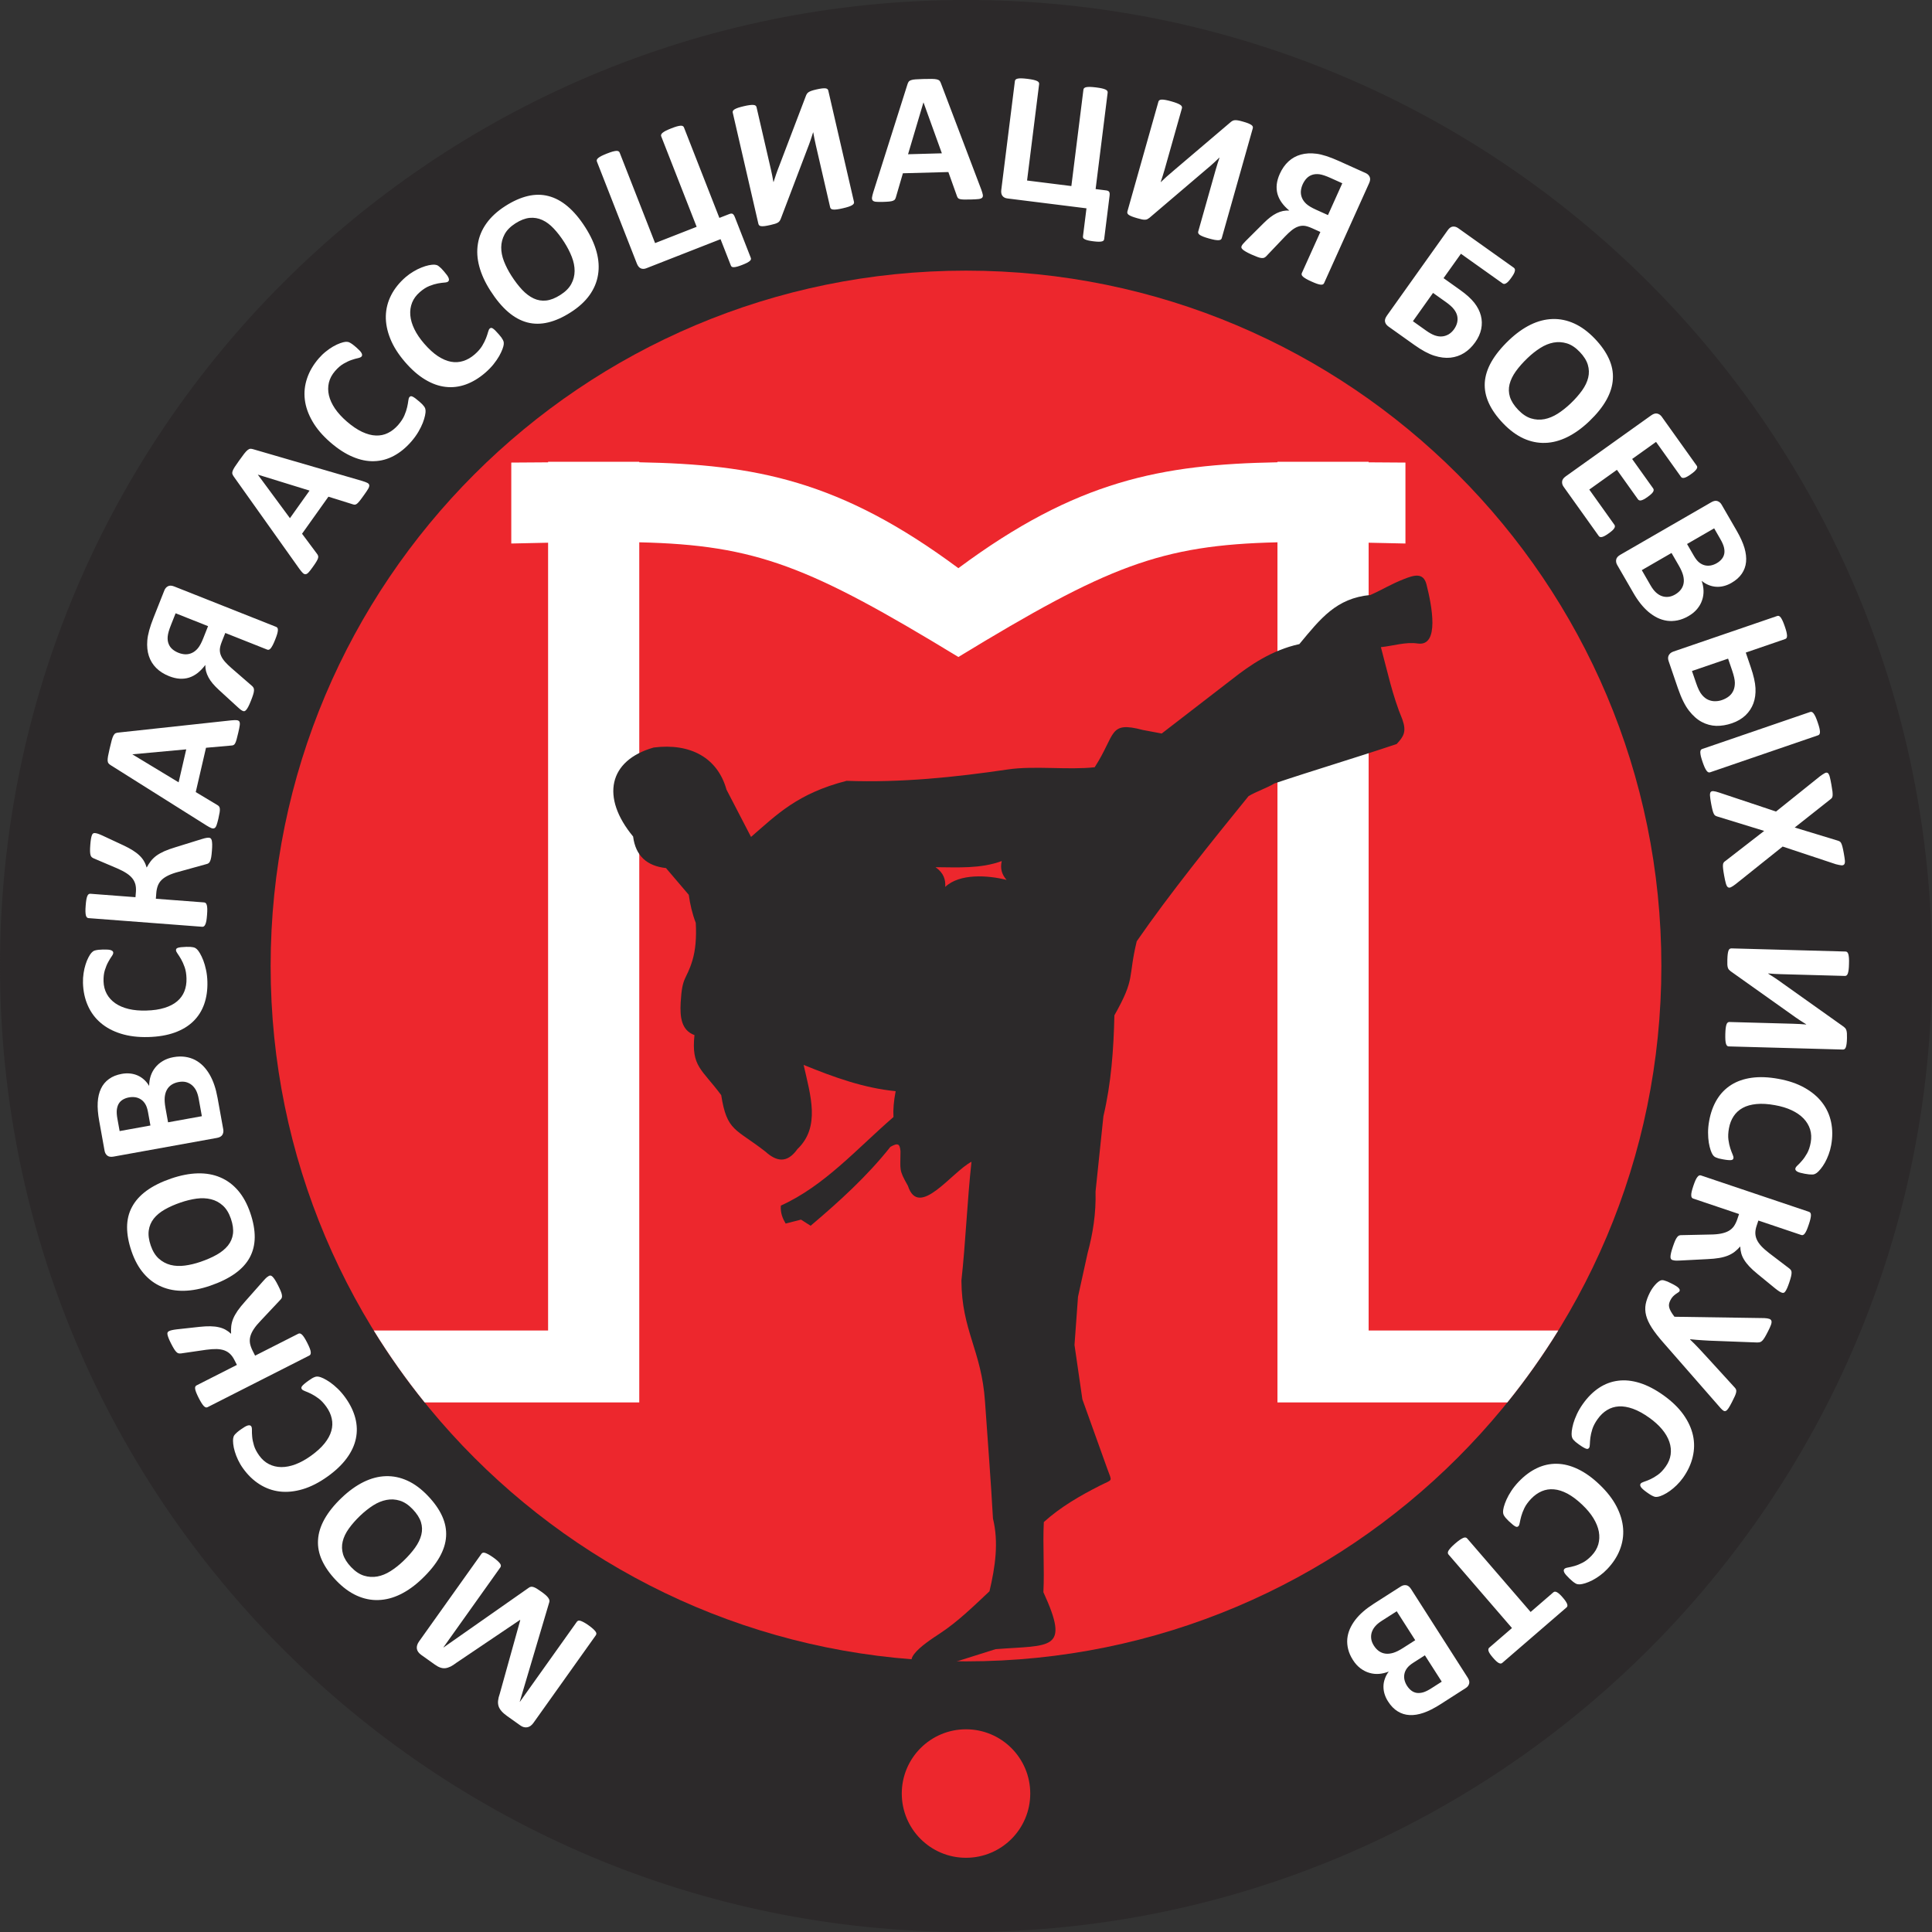
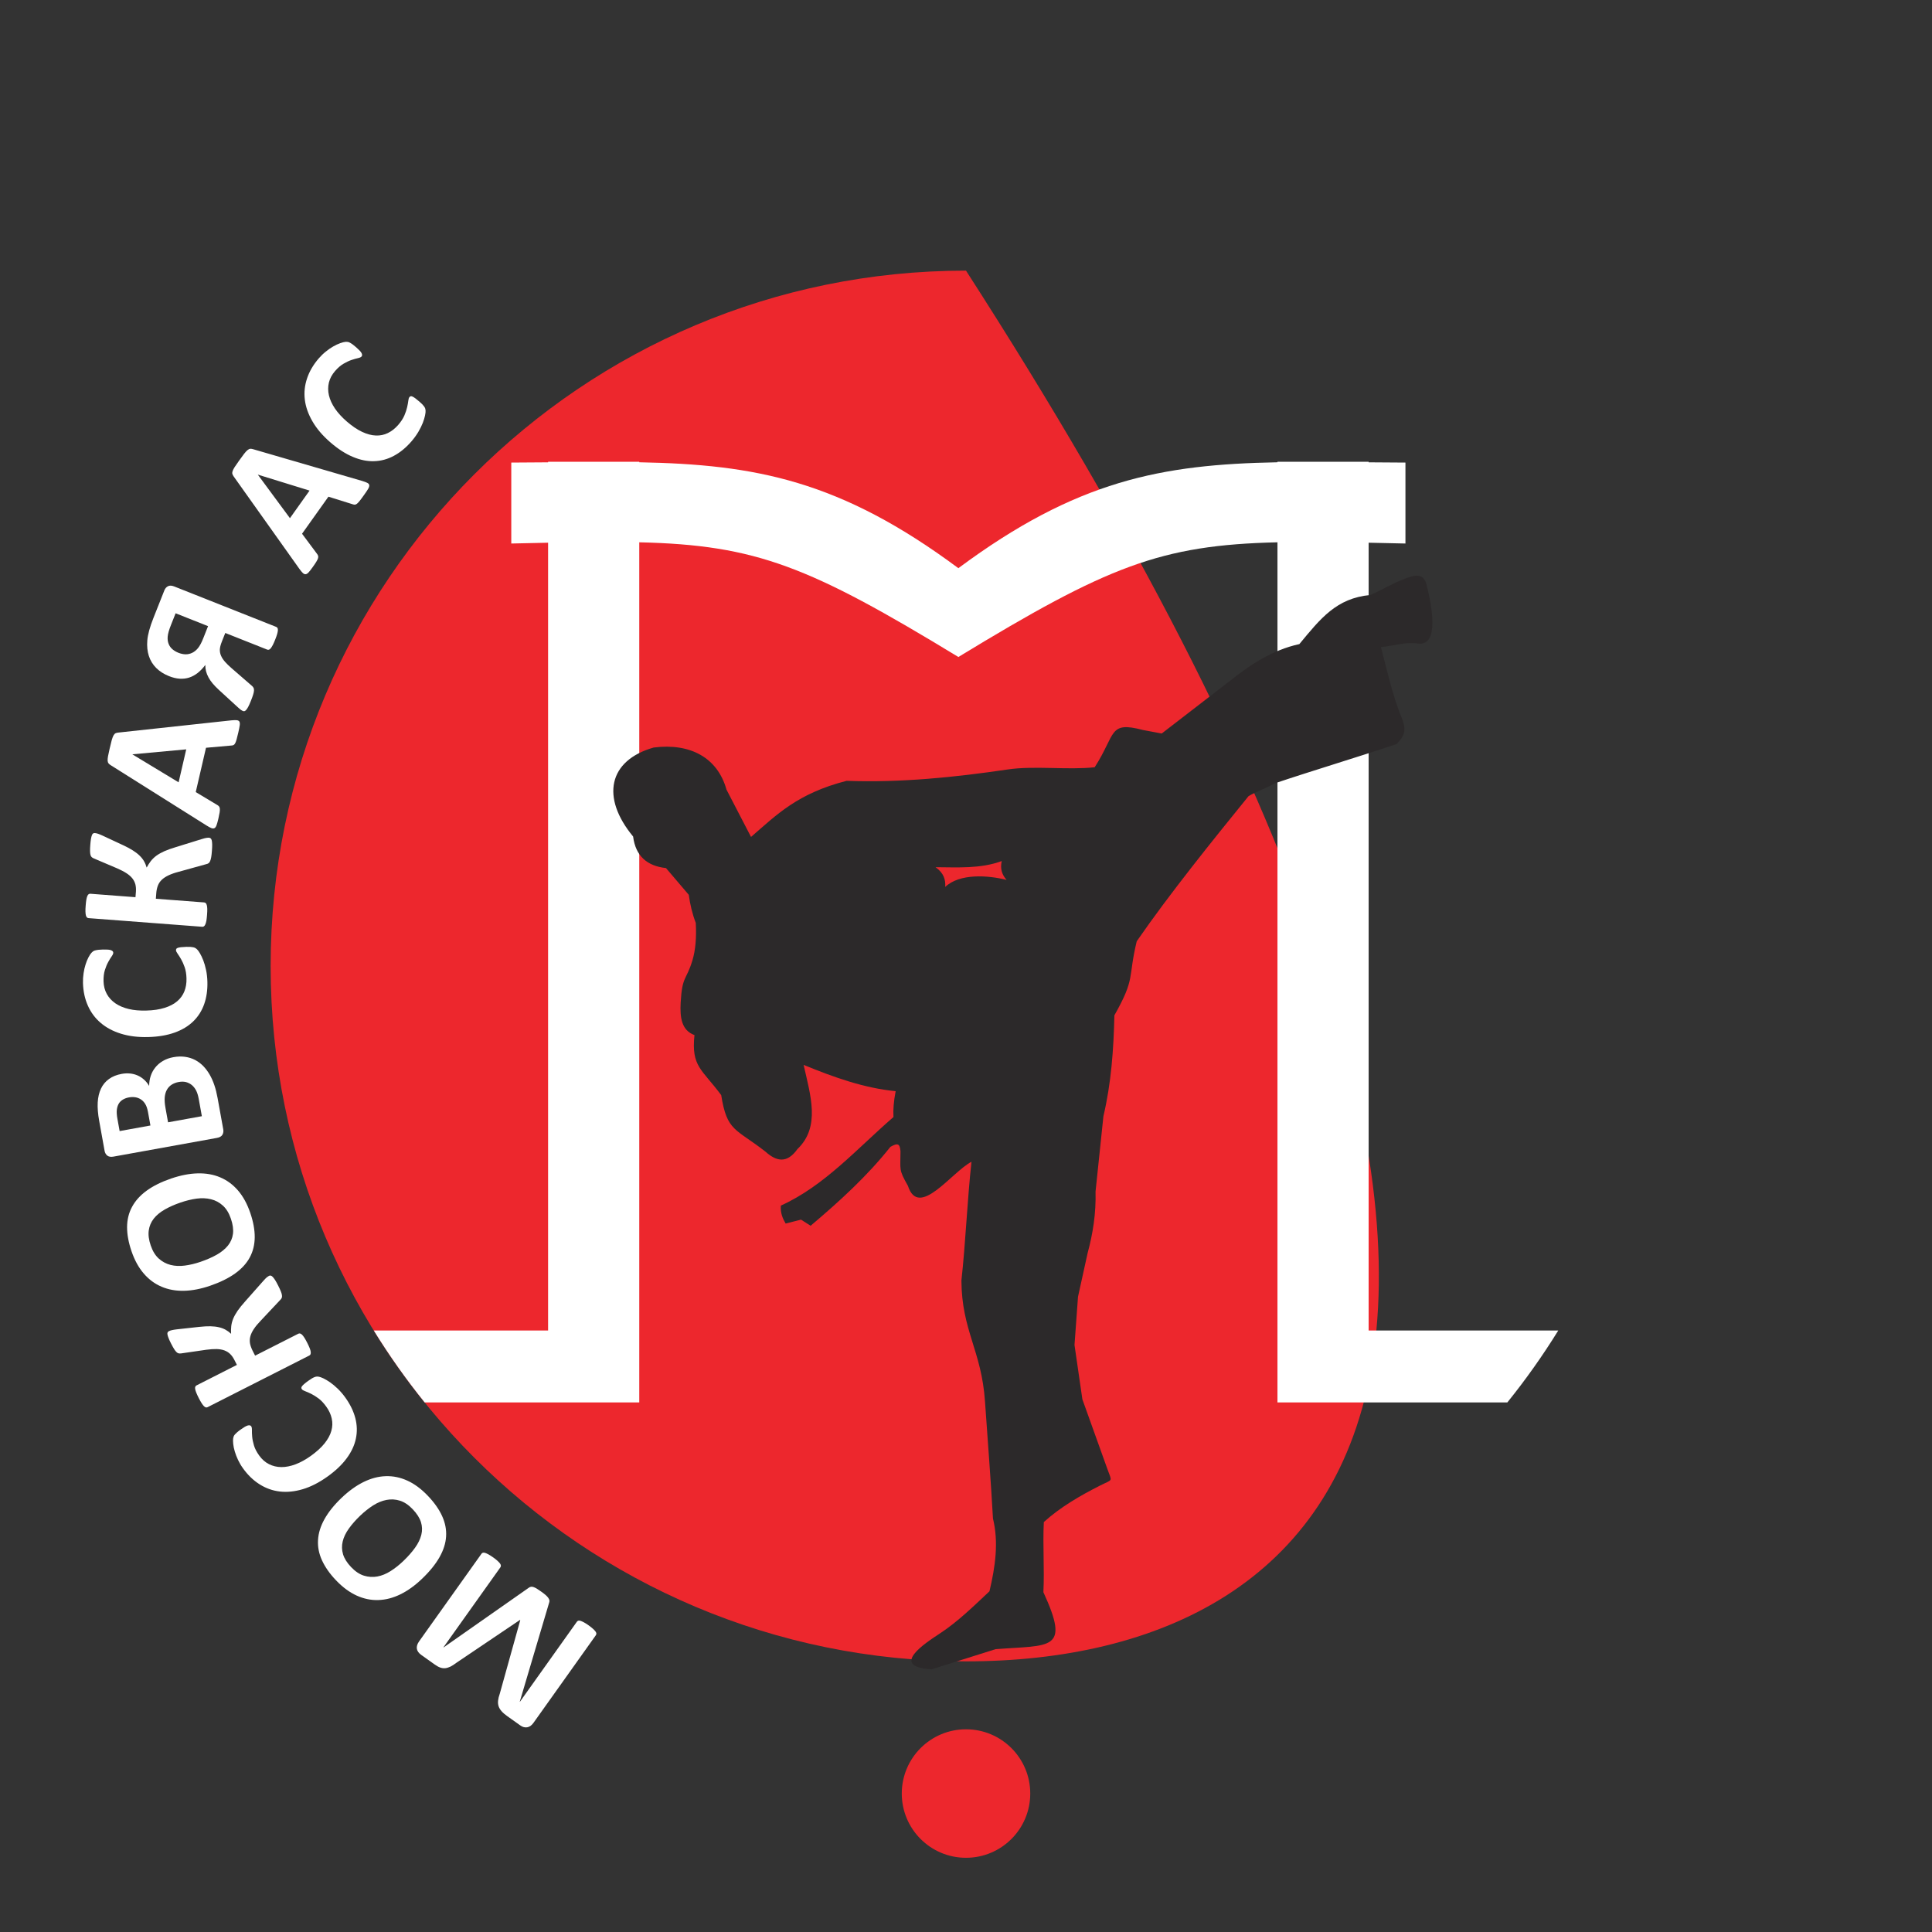
<svg xmlns="http://www.w3.org/2000/svg" width="329.61pt" height="329.61pt" viewBox="0 0 329.61 329.61" version="1.1">
  <rect x="0" y="0" width="329.61" height="329.61" fill="#333333" stroke="none" />
  <defs>
    <clipPath id="clip1">
      <path d="M 0 0 L 329.609 0 L 329.609 329.609 L 0 329.609 Z M 0 0 " />
    </clipPath>
  </defs>
  <g id="surface1">
    <g clip-path="url(#clip1)" clip-rule="nonzero">
-       <path style=" stroke:none;fill-rule:evenodd;fill:rgb(17.299%,16.1%,16.499%);fill-opacity:1;" d="M 164.809 -0.004 C 255.828 -0.004 329.613 73.785 329.613 164.805 C 329.613 255.824 255.828 329.609 164.809 329.609 C 73.785 329.609 0 255.824 0 164.805 C 0 73.785 73.785 -0.004 164.809 -0.004 " />
-     </g>
-     <path style=" stroke:none;fill-rule:evenodd;fill:rgb(92.899%,15.3%,17.599%);fill-opacity:1;" d="M 164.805 46.172 C 230.324 46.172 283.438 99.285 283.438 164.805 C 283.438 230.324 230.324 283.438 164.805 283.438 C 99.285 283.438 46.172 230.324 46.172 164.805 C 46.172 99.285 99.285 46.172 164.805 46.172 " />
+       </g>
+     <path style=" stroke:none;fill-rule:evenodd;fill:rgb(92.899%,15.3%,17.599%);fill-opacity:1;" d="M 164.805 46.172 C 283.438 230.324 230.324 283.438 164.805 283.438 C 99.285 283.438 46.172 230.324 46.172 164.805 C 46.172 99.285 99.285 46.172 164.805 46.172 " />
    <path style=" stroke:none;fill-rule:evenodd;fill:rgb(100%,100%,100%);fill-opacity:1;" d="M 265.848 226.992 C 263.207 231.266 260.305 235.363 257.164 239.258 L 217.941 239.258 L 217.941 92.52 C 197.953 92.984 188.918 96.621 163.504 112.086 C 138.086 96.621 129.051 92.984 109.062 92.52 L 109.062 239.258 L 72.449 239.258 C 69.309 235.363 66.406 231.266 63.77 226.992 L 93.508 226.992 L 93.508 92.59 C 91.516 92.629 89.426 92.676 87.227 92.727 L 87.227 78.918 C 89.387 78.91 91.477 78.891 93.508 78.875 L 93.508 78.777 L 109.062 78.777 L 109.062 78.867 C 128.871 79.234 143.348 81.965 163.504 96.934 C 183.656 81.965 198.133 79.234 217.941 78.867 L 217.941 78.777 L 233.496 78.777 L 233.496 78.875 C 235.527 78.891 237.617 78.91 239.777 78.918 L 239.777 92.727 C 237.574 92.676 235.488 92.629 233.496 92.59 L 233.496 226.992 " />
    <path style=" stroke:none;fill-rule:nonzero;fill:rgb(100%,100%,100%);fill-opacity:1;" d="M 71.539 68.508 C 71.742 68.684 71.91 68.836 72.039 68.969 C 72.168 69.102 72.273 69.23 72.352 69.34 C 72.434 69.449 72.492 69.559 72.531 69.66 C 72.562 69.762 72.594 69.895 72.605 70.062 C 72.621 70.227 72.59 70.504 72.516 70.879 C 72.438 71.254 72.309 71.68 72.125 72.16 C 71.934 72.637 71.688 73.145 71.367 73.688 C 71.047 74.227 70.652 74.777 70.18 75.32 C 69.258 76.383 68.262 77.199 67.191 77.77 C 66.121 78.344 64.996 78.648 63.828 78.68 C 62.652 78.719 61.441 78.473 60.188 77.941 C 58.934 77.418 57.66 76.594 56.363 75.469 C 55.043 74.324 54.023 73.133 53.309 71.891 C 52.586 70.648 52.152 69.41 52.004 68.176 C 51.855 66.941 51.988 65.727 52.395 64.531 C 52.797 63.336 53.465 62.203 54.387 61.137 C 54.762 60.707 55.156 60.324 55.578 59.988 C 55.996 59.648 56.41 59.359 56.824 59.121 C 57.234 58.883 57.633 58.695 58.023 58.555 C 58.414 58.418 58.711 58.34 58.91 58.324 C 59.113 58.312 59.266 58.32 59.371 58.34 C 59.48 58.359 59.602 58.406 59.727 58.48 C 59.863 58.559 60.012 58.648 60.176 58.77 C 60.34 58.887 60.527 59.043 60.75 59.238 C 60.988 59.445 61.188 59.633 61.34 59.793 C 61.496 59.957 61.605 60.102 61.676 60.227 C 61.742 60.355 61.777 60.473 61.777 60.566 C 61.777 60.668 61.742 60.754 61.684 60.82 C 61.582 60.941 61.379 61.031 61.082 61.098 C 60.781 61.16 60.418 61.262 59.992 61.406 C 59.57 61.547 59.113 61.762 58.621 62.047 C 58.133 62.324 57.648 62.746 57.16 63.305 C 56.629 63.922 56.277 64.578 56.109 65.281 C 55.945 65.984 55.945 66.703 56.117 67.449 C 56.293 68.195 56.637 68.945 57.145 69.699 C 57.652 70.445 58.328 71.184 59.16 71.906 C 60.07 72.695 60.945 73.285 61.773 73.676 C 62.602 74.062 63.387 74.277 64.121 74.301 C 64.848 74.332 65.539 74.191 66.172 73.879 C 66.812 73.57 67.398 73.109 67.934 72.496 C 68.414 71.938 68.77 71.398 68.992 70.875 C 69.215 70.355 69.371 69.879 69.465 69.453 C 69.562 69.02 69.625 68.656 69.66 68.359 C 69.695 68.059 69.758 67.859 69.848 67.754 C 69.914 67.676 69.988 67.621 70.062 67.605 C 70.137 67.586 70.234 67.598 70.359 67.652 C 70.48 67.703 70.637 67.797 70.824 67.93 C 71.012 68.066 71.25 68.258 71.539 68.508 M 44.008 80.98 L 43.996 80.992 L 49.465 88.402 L 52.812 83.699 Z M 61.785 82.051 C 62.168 82.168 62.461 82.277 62.664 82.379 C 62.863 82.48 62.977 82.613 63 82.773 C 63.02 82.934 62.957 83.145 62.809 83.402 C 62.66 83.656 62.43 83.996 62.129 84.418 C 61.816 84.859 61.566 85.203 61.379 85.434 C 61.191 85.672 61.031 85.84 60.898 85.945 C 60.766 86.043 60.648 86.094 60.543 86.098 C 60.438 86.105 60.312 86.082 60.18 86.035 L 56.031 84.738 L 51.531 91.059 L 54.055 94.445 C 54.152 94.566 54.223 94.684 54.262 94.801 C 54.309 94.91 54.305 95.051 54.266 95.207 C 54.227 95.363 54.129 95.562 53.984 95.805 C 53.84 96.051 53.633 96.355 53.367 96.727 C 53.086 97.125 52.852 97.426 52.664 97.633 C 52.48 97.84 52.309 97.945 52.148 97.965 C 51.984 97.98 51.82 97.91 51.66 97.754 C 51.496 97.598 51.305 97.363 51.07 97.043 L 39.875 81.297 C 39.766 81.145 39.688 80.996 39.648 80.863 C 39.605 80.73 39.617 80.57 39.676 80.387 C 39.738 80.195 39.855 79.969 40.031 79.688 C 40.207 79.414 40.457 79.059 40.77 78.617 C 41.133 78.109 41.426 77.703 41.652 77.414 C 41.883 77.117 42.082 76.906 42.25 76.773 C 42.418 76.641 42.574 76.57 42.719 76.562 C 42.867 76.559 43.039 76.586 43.238 76.652 Z M 29.961 104.629 L 29.164 106.637 C 28.832 107.473 28.648 108.129 28.609 108.598 C 28.57 109.062 28.621 109.473 28.762 109.832 C 28.898 110.191 29.109 110.496 29.406 110.754 C 29.695 111.004 30.051 111.215 30.465 111.379 C 30.867 111.535 31.262 111.617 31.656 111.629 C 32.043 111.633 32.418 111.551 32.773 111.383 C 33.133 111.215 33.465 110.949 33.766 110.59 C 34.066 110.227 34.375 109.66 34.68 108.887 L 35.496 106.824 Z M 47.125 106.953 C 47.219 106.992 47.293 107.059 47.344 107.148 C 47.398 107.234 47.418 107.359 47.41 107.523 C 47.402 107.684 47.363 107.898 47.289 108.16 C 47.215 108.422 47.102 108.738 46.953 109.109 C 46.801 109.492 46.664 109.809 46.539 110.047 C 46.418 110.281 46.297 110.465 46.195 110.598 C 46.082 110.73 45.98 110.812 45.883 110.84 C 45.781 110.871 45.684 110.867 45.59 110.828 L 38.434 107.988 L 37.863 109.426 C 37.629 110.016 37.508 110.496 37.504 110.848 C 37.5 111.211 37.57 111.559 37.723 111.898 C 37.867 112.238 38.098 112.57 38.391 112.91 C 38.684 113.242 39.051 113.598 39.48 113.973 L 43.043 117.066 C 43.141 117.164 43.215 117.266 43.27 117.379 C 43.324 117.492 43.34 117.641 43.332 117.824 C 43.324 118.008 43.273 118.234 43.188 118.508 C 43.105 118.785 42.98 119.125 42.816 119.539 C 42.637 119.992 42.48 120.34 42.348 120.59 C 42.211 120.84 42.094 121.02 41.98 121.141 C 41.871 121.254 41.777 121.316 41.695 121.332 C 41.609 121.344 41.527 121.332 41.453 121.305 C 41.352 121.262 41.234 121.199 41.105 121.109 C 40.977 121.016 40.789 120.859 40.547 120.637 L 37.359 117.715 C 36.945 117.332 36.59 116.973 36.301 116.629 C 36.016 116.289 35.773 115.941 35.578 115.582 C 35.387 115.227 35.242 114.871 35.152 114.527 C 35.062 114.176 35.023 113.816 35.031 113.445 C 34.621 113.988 34.191 114.441 33.734 114.805 C 33.273 115.164 32.789 115.43 32.273 115.598 C 31.762 115.762 31.215 115.824 30.641 115.789 C 30.07 115.75 29.469 115.605 28.84 115.355 C 27.973 115.012 27.246 114.547 26.664 113.973 C 26.078 113.391 25.656 112.703 25.398 111.918 C 25.141 111.133 25.051 110.238 25.133 109.25 C 25.211 108.262 25.562 106.977 26.188 105.398 L 28.047 100.707 C 28.176 100.391 28.379 100.16 28.656 100.016 C 28.938 99.867 29.293 99.883 29.727 100.055 Z M 22.598 128.688 L 22.594 128.703 L 30.473 133.469 L 31.773 127.844 Z M 39.438 122.898 C 39.84 122.859 40.152 122.852 40.375 122.867 C 40.602 122.887 40.754 122.969 40.84 123.105 C 40.918 123.246 40.941 123.461 40.898 123.758 C 40.859 124.051 40.777 124.453 40.66 124.957 C 40.539 125.484 40.438 125.895 40.355 126.184 C 40.27 126.477 40.188 126.691 40.102 126.84 C 40.02 126.98 39.934 127.07 39.832 127.113 C 39.738 127.16 39.617 127.188 39.477 127.191 L 35.145 127.574 L 33.395 135.133 L 37.016 137.305 C 37.156 137.383 37.266 137.461 37.344 137.551 C 37.43 137.641 37.477 137.766 37.5 137.93 C 37.523 138.09 37.516 138.309 37.473 138.59 C 37.43 138.871 37.355 139.23 37.254 139.676 C 37.145 140.152 37.039 140.516 36.945 140.781 C 36.852 141.043 36.734 141.211 36.598 141.281 C 36.453 141.359 36.273 141.359 36.062 141.277 C 35.855 141.195 35.586 141.051 35.25 140.844 L 18.895 130.551 C 18.734 130.453 18.609 130.348 18.523 130.238 C 18.43 130.133 18.383 129.98 18.363 129.789 C 18.352 129.59 18.371 129.336 18.43 129.008 C 18.488 128.688 18.578 128.262 18.703 127.734 C 18.844 127.125 18.961 126.641 19.059 126.285 C 19.16 125.926 19.262 125.652 19.367 125.465 C 19.473 125.277 19.59 125.156 19.719 125.094 C 19.855 125.031 20.027 124.988 20.234 124.977 Z M 35.672 142.922 C 35.785 142.93 35.879 142.973 35.957 143.043 C 36.031 143.109 36.09 143.227 36.133 143.398 C 36.168 143.566 36.191 143.789 36.199 144.066 C 36.207 144.348 36.188 144.695 36.156 145.133 C 36.121 145.59 36.082 145.957 36.035 146.23 C 35.984 146.512 35.926 146.734 35.852 146.898 C 35.781 147.066 35.695 147.184 35.586 147.266 C 35.484 147.34 35.352 147.395 35.199 147.426 L 30.504 148.727 C 29.812 148.906 29.238 149.109 28.77 149.328 C 28.301 149.551 27.91 149.801 27.605 150.09 C 27.309 150.371 27.082 150.707 26.934 151.09 C 26.789 151.477 26.695 151.906 26.66 152.395 L 26.59 153.332 L 34.816 153.957 C 34.93 153.965 35.023 154.008 35.102 154.078 C 35.176 154.141 35.234 154.262 35.281 154.422 C 35.328 154.586 35.355 154.797 35.363 155.066 C 35.371 155.328 35.355 155.668 35.324 156.074 C 35.293 156.473 35.258 156.809 35.211 157.078 C 35.16 157.344 35.102 157.555 35.031 157.707 C 34.961 157.859 34.887 157.969 34.797 158.031 C 34.715 158.094 34.613 158.121 34.5 158.113 L 15.105 156.637 C 14.992 156.629 14.898 156.586 14.824 156.512 C 14.746 156.434 14.691 156.316 14.648 156.156 C 14.613 155.992 14.586 155.781 14.578 155.508 C 14.57 155.234 14.586 154.898 14.617 154.496 C 14.648 154.094 14.684 153.754 14.73 153.496 C 14.777 153.23 14.832 153.023 14.898 152.871 C 14.965 152.719 15.039 152.609 15.125 152.555 C 15.203 152.496 15.305 152.473 15.422 152.48 L 23.113 153.066 L 23.188 152.133 C 23.223 151.656 23.188 151.227 23.094 150.863 C 22.988 150.488 22.816 150.148 22.566 149.836 C 22.312 149.523 21.977 149.23 21.555 148.961 C 21.137 148.688 20.613 148.422 19.984 148.145 L 16.008 146.453 C 15.863 146.387 15.746 146.32 15.652 146.238 C 15.555 146.152 15.484 146.027 15.441 145.863 C 15.395 145.695 15.367 145.477 15.363 145.203 C 15.355 144.938 15.371 144.57 15.406 144.117 C 15.438 143.707 15.477 143.367 15.523 143.105 C 15.57 142.836 15.625 142.629 15.684 142.48 C 15.746 142.324 15.812 142.227 15.895 142.184 C 15.98 142.137 16.082 142.117 16.195 142.129 C 16.332 142.137 16.5 142.172 16.699 142.234 C 16.895 142.301 17.152 142.402 17.469 142.547 L 21.004 144.195 C 21.66 144.5 22.223 144.801 22.672 145.09 C 23.129 145.379 23.516 145.676 23.824 145.984 C 24.137 146.285 24.387 146.602 24.57 146.93 C 24.762 147.258 24.906 147.613 25.02 148.004 L 25.027 148.008 C 25.246 147.598 25.477 147.23 25.727 146.906 C 25.988 146.578 26.297 146.273 26.668 145.996 C 27.039 145.727 27.492 145.469 28.02 145.23 C 28.551 144.996 29.191 144.766 29.957 144.535 L 34.34 143.176 C 34.785 143.035 35.094 142.961 35.262 142.941 C 35.426 142.922 35.562 142.914 35.672 142.922 M 31.785 161.539 C 32.051 161.535 32.277 161.531 32.465 161.543 C 32.648 161.555 32.812 161.578 32.941 161.605 C 33.078 161.629 33.191 161.672 33.293 161.723 C 33.387 161.773 33.496 161.852 33.621 161.969 C 33.742 162.078 33.906 162.301 34.105 162.629 C 34.297 162.961 34.492 163.359 34.68 163.84 C 34.863 164.316 35.023 164.859 35.152 165.477 C 35.285 166.09 35.363 166.762 35.383 167.484 C 35.422 168.887 35.238 170.16 34.836 171.309 C 34.434 172.453 33.809 173.438 32.969 174.25 C 32.129 175.07 31.07 175.707 29.785 176.168 C 28.508 176.625 27.012 176.879 25.297 176.926 C 23.551 176.973 21.992 176.781 20.625 176.352 C 19.258 175.926 18.102 175.305 17.156 174.492 C 16.211 173.684 15.488 172.699 14.98 171.543 C 14.469 170.391 14.195 169.105 14.156 167.695 C 14.141 167.125 14.176 166.574 14.258 166.043 C 14.336 165.508 14.449 165.016 14.594 164.562 C 14.73 164.109 14.898 163.703 15.09 163.336 C 15.285 162.969 15.453 162.711 15.59 162.566 C 15.734 162.422 15.852 162.32 15.941 162.262 C 16.035 162.207 16.156 162.16 16.301 162.129 C 16.453 162.094 16.625 162.059 16.824 162.039 C 17.023 162.016 17.27 162.004 17.566 161.996 C 17.883 161.988 18.152 161.992 18.375 162.008 C 18.598 162.023 18.777 162.055 18.914 162.102 C 19.055 162.148 19.156 162.215 19.219 162.281 C 19.285 162.355 19.32 162.441 19.324 162.531 C 19.328 162.691 19.242 162.895 19.062 163.145 C 18.887 163.391 18.688 163.711 18.473 164.105 C 18.254 164.496 18.062 164.961 17.891 165.504 C 17.723 166.039 17.645 166.676 17.664 167.422 C 17.688 168.234 17.879 168.953 18.227 169.586 C 18.578 170.219 19.066 170.746 19.695 171.18 C 20.332 171.613 21.09 171.934 21.977 172.145 C 22.855 172.352 23.852 172.438 24.953 172.406 C 26.156 172.375 27.199 172.223 28.074 171.945 C 28.945 171.676 29.668 171.301 30.227 170.824 C 30.781 170.355 31.195 169.785 31.457 169.125 C 31.719 168.469 31.84 167.73 31.816 166.918 C 31.797 166.18 31.691 165.543 31.504 165.008 C 31.316 164.473 31.109 164.02 30.891 163.637 C 30.668 163.254 30.473 162.945 30.297 162.699 C 30.121 162.453 30.031 162.266 30.027 162.129 C 30.023 162.023 30.043 161.938 30.086 161.875 C 30.125 161.809 30.207 161.754 30.336 161.707 C 30.457 161.664 30.637 161.629 30.863 161.598 C 31.098 161.57 31.398 161.551 31.785 161.539 M 30.508 184.594 C 30.035 184.676 29.629 184.832 29.281 185.055 C 28.941 185.277 28.676 185.562 28.48 185.91 C 28.281 186.258 28.16 186.676 28.105 187.172 C 28.059 187.664 28.098 188.285 28.234 189.035 L 28.672 191.473 L 34.438 190.43 L 33.902 187.461 C 33.797 186.891 33.652 186.422 33.461 186.047 C 33.27 185.68 33.031 185.375 32.742 185.129 C 32.457 184.891 32.129 184.719 31.746 184.613 C 31.367 184.52 30.953 184.512 30.508 184.594 M 22.016 187.219 C 21.609 187.289 21.262 187.422 20.957 187.602 C 20.656 187.781 20.418 188.02 20.25 188.309 C 20.082 188.598 19.98 188.941 19.93 189.344 C 19.887 189.742 19.918 190.262 20.035 190.895 L 20.41 192.969 L 25.664 192.016 L 25.25 189.727 C 25.141 189.133 24.984 188.672 24.777 188.344 C 24.578 188.02 24.332 187.758 24.043 187.57 C 23.754 187.379 23.438 187.258 23.09 187.199 C 22.738 187.148 22.387 187.152 22.016 187.219 M 29.586 180.359 C 30.309 180.227 30.977 180.211 31.602 180.305 C 32.219 180.395 32.785 180.574 33.293 180.84 C 33.809 181.113 34.266 181.457 34.68 181.879 C 35.094 182.305 35.453 182.793 35.77 183.336 C 36.082 183.883 36.352 184.477 36.566 185.121 C 36.789 185.766 36.969 186.492 37.117 187.305 L 38.09 192.68 C 38.148 193.023 38.102 193.328 37.941 193.602 C 37.781 193.871 37.469 194.051 37.012 194.133 L 19.363 197.324 C 18.902 197.406 18.551 197.348 18.305 197.152 C 18.062 196.953 17.906 196.684 17.844 196.34 L 16.93 191.27 C 16.703 190.031 16.621 188.965 16.672 188.07 C 16.727 187.172 16.91 186.395 17.227 185.73 C 17.539 185.062 17.992 184.516 18.586 184.09 C 19.172 183.656 19.902 183.367 20.777 183.207 C 21.27 183.117 21.742 183.102 22.195 183.145 C 22.648 183.191 23.078 183.305 23.473 183.477 C 23.875 183.652 24.238 183.891 24.574 184.191 C 24.91 184.488 25.199 184.844 25.445 185.266 C 25.449 184.676 25.535 184.105 25.707 183.57 C 25.883 183.039 26.141 182.559 26.488 182.125 C 26.832 181.688 27.27 181.316 27.781 181.012 C 28.297 180.703 28.898 180.484 29.586 180.359 M 30.809 205.156 C 29.789 205.504 28.887 205.906 28.105 206.352 C 27.324 206.797 26.699 207.316 26.234 207.902 C 25.773 208.492 25.484 209.164 25.379 209.918 C 25.273 210.672 25.387 211.527 25.715 212.488 C 26.047 213.457 26.508 214.203 27.094 214.727 C 27.684 215.254 28.355 215.613 29.105 215.805 C 29.852 215.992 30.66 216.031 31.535 215.914 C 32.41 215.801 33.301 215.586 34.215 215.273 C 35.277 214.906 36.207 214.5 36.996 214.051 C 37.789 213.602 38.418 213.078 38.895 212.492 C 39.363 211.906 39.648 211.242 39.746 210.492 C 39.84 209.742 39.723 208.883 39.391 207.914 C 39.059 206.945 38.598 206.195 38.012 205.672 C 37.43 205.145 36.758 204.785 35.996 204.598 C 35.238 204.41 34.418 204.375 33.535 204.492 C 32.652 204.613 31.742 204.836 30.809 205.156 M 29.184 201.066 C 30.797 200.516 32.309 200.219 33.715 200.184 C 35.125 200.148 36.414 200.371 37.566 200.863 C 38.727 201.352 39.742 202.098 40.605 203.102 C 41.477 204.113 42.168 205.383 42.695 206.918 C 43.215 208.43 43.465 209.82 43.457 211.078 C 43.449 212.344 43.168 213.488 42.613 214.523 C 42.059 215.551 41.219 216.469 40.098 217.27 C 38.973 218.074 37.555 218.773 35.84 219.359 C 34.27 219.898 32.785 220.184 31.391 220.215 C 29.996 220.246 28.727 220.016 27.57 219.523 C 26.414 219.035 25.402 218.289 24.535 217.281 C 23.664 216.277 22.961 215.004 22.434 213.457 C 21.93 211.984 21.68 210.617 21.68 209.355 C 21.688 208.098 21.961 206.945 22.52 205.914 C 23.07 204.879 23.895 203.957 25 203.148 C 26.109 202.34 27.5 201.645 29.184 201.066 M 45.883 217.672 C 45.984 217.617 46.09 217.605 46.188 217.625 C 46.289 217.641 46.398 217.715 46.523 217.84 C 46.641 217.961 46.781 218.141 46.93 218.375 C 47.078 218.609 47.25 218.918 47.445 219.305 C 47.652 219.719 47.812 220.051 47.91 220.309 C 48.016 220.57 48.082 220.797 48.102 220.973 C 48.129 221.156 48.117 221.301 48.066 221.426 C 48.016 221.543 47.934 221.656 47.816 221.766 L 44.48 225.316 C 43.984 225.828 43.598 226.297 43.312 226.73 C 43.023 227.16 42.824 227.578 42.711 227.984 C 42.602 228.379 42.586 228.785 42.652 229.188 C 42.73 229.59 42.879 230.008 43.098 230.445 L 43.523 231.281 L 50.883 227.547 C 50.984 227.492 51.086 227.48 51.188 227.5 C 51.285 227.516 51.395 227.59 51.52 227.699 C 51.645 227.816 51.777 227.984 51.922 228.211 C 52.066 228.43 52.23 228.73 52.414 229.09 C 52.598 229.449 52.738 229.754 52.836 230.008 C 52.938 230.262 52.992 230.469 53.012 230.637 C 53.027 230.805 53.023 230.938 52.98 231.035 C 52.941 231.137 52.867 231.207 52.77 231.262 L 35.426 240.066 C 35.328 240.117 35.223 240.133 35.117 240.109 C 35.016 240.082 34.906 240.008 34.785 239.895 C 34.672 239.777 34.535 239.605 34.391 239.375 C 34.242 239.148 34.082 238.852 33.898 238.496 C 33.715 238.133 33.57 237.82 33.477 237.578 C 33.379 237.328 33.316 237.121 33.293 236.957 C 33.27 236.793 33.277 236.66 33.324 236.57 C 33.363 236.48 33.434 236.406 33.539 236.352 L 40.418 232.859 L 39.992 232.023 C 39.777 231.598 39.527 231.25 39.254 230.988 C 38.973 230.719 38.648 230.523 38.273 230.383 C 37.895 230.246 37.453 230.172 36.957 230.156 C 36.457 230.145 35.867 230.188 35.188 230.277 L 30.91 230.898 C 30.754 230.914 30.617 230.918 30.496 230.895 C 30.367 230.875 30.242 230.805 30.121 230.684 C 29.992 230.566 29.855 230.395 29.711 230.164 C 29.566 229.938 29.391 229.617 29.184 229.215 C 28.996 228.848 28.852 228.535 28.758 228.285 C 28.656 228.031 28.598 227.824 28.57 227.668 C 28.543 227.508 28.551 227.387 28.602 227.305 C 28.648 227.223 28.723 227.152 28.824 227.102 C 28.945 227.039 29.109 226.98 29.312 226.934 C 29.512 226.887 29.785 226.84 30.129 226.797 L 34.008 226.371 C 34.73 226.293 35.363 226.258 35.898 226.27 C 36.438 226.281 36.922 226.336 37.348 226.438 C 37.77 226.531 38.148 226.676 38.48 226.859 C 38.809 227.039 39.121 227.27 39.418 227.547 L 39.426 227.539 C 39.398 227.078 39.406 226.645 39.453 226.238 C 39.504 225.82 39.613 225.402 39.785 224.973 C 39.965 224.547 40.215 224.094 40.543 223.613 C 40.875 223.141 41.305 222.609 41.836 222.016 L 44.879 218.578 C 45.188 218.227 45.41 218.004 45.543 217.898 C 45.672 217.797 45.789 217.719 45.883 217.672 M 52.637 235.547 C 52.855 235.391 53.043 235.262 53.203 235.168 C 53.359 235.074 53.508 235.004 53.633 234.953 C 53.762 234.898 53.879 234.867 53.988 234.855 C 54.098 234.844 54.23 234.848 54.398 234.875 C 54.562 234.898 54.82 234.992 55.168 235.152 C 55.516 235.32 55.898 235.543 56.32 235.836 C 56.738 236.129 57.176 236.492 57.629 236.93 C 58.082 237.367 58.52 237.879 58.938 238.465 C 59.758 239.609 60.316 240.77 60.621 241.945 C 60.926 243.121 60.957 244.285 60.715 245.43 C 60.477 246.578 59.957 247.699 59.145 248.797 C 58.34 249.891 57.242 250.938 55.844 251.93 C 54.422 252.945 53.023 253.656 51.648 254.066 C 50.273 254.473 48.969 254.605 47.734 254.461 C 46.496 254.316 45.348 253.902 44.281 253.227 C 43.215 252.555 42.27 251.645 41.449 250.492 C 41.117 250.031 40.84 249.555 40.609 249.066 C 40.379 248.578 40.195 248.109 40.062 247.652 C 39.922 247.195 39.836 246.766 39.789 246.355 C 39.75 245.945 39.742 245.633 39.773 245.438 C 39.812 245.238 39.852 245.09 39.895 244.992 C 39.945 244.891 40.016 244.785 40.121 244.68 C 40.227 244.566 40.352 244.441 40.504 244.312 C 40.656 244.18 40.855 244.035 41.098 243.863 C 41.352 243.68 41.582 243.531 41.773 243.418 C 41.969 243.309 42.133 243.234 42.273 243.195 C 42.414 243.16 42.535 243.152 42.629 243.176 C 42.723 243.199 42.801 243.25 42.855 243.328 C 42.945 243.453 42.988 243.672 42.98 243.98 C 42.969 244.285 42.984 244.66 43.023 245.105 C 43.062 245.551 43.16 246.047 43.324 246.59 C 43.48 247.129 43.777 247.699 44.207 248.305 C 44.68 248.969 45.238 249.461 45.883 249.789 C 46.527 250.117 47.227 250.285 47.992 250.293 C 48.762 250.297 49.566 250.141 50.418 249.82 C 51.266 249.5 52.141 249.02 53.035 248.379 C 54.016 247.676 54.797 246.969 55.371 246.25 C 55.941 245.539 56.332 244.824 56.527 244.117 C 56.727 243.418 56.754 242.715 56.598 242.023 C 56.453 241.328 56.141 240.652 55.668 239.988 C 55.238 239.387 54.797 238.918 54.34 238.578 C 53.887 238.242 53.461 237.98 53.066 237.785 C 52.668 237.59 52.332 237.445 52.047 237.34 C 51.77 237.234 51.586 237.129 51.504 237.012 C 51.445 236.93 51.41 236.848 51.414 236.773 C 51.41 236.695 51.445 236.605 51.527 236.492 C 51.605 236.391 51.73 236.258 51.906 236.109 C 52.082 235.953 52.324 235.77 52.637 235.547 M 61.465 258.57 C 60.684 259.316 60.035 260.059 59.512 260.789 C 58.988 261.523 58.637 262.254 58.465 262.984 C 58.289 263.715 58.312 264.445 58.527 265.172 C 58.75 265.898 59.211 266.633 59.91 267.363 C 60.617 268.105 61.352 268.59 62.102 268.82 C 62.855 269.051 63.617 269.098 64.379 268.957 C 65.137 268.816 65.891 268.512 66.633 268.039 C 67.379 267.566 68.098 267 68.797 266.332 C 69.609 265.555 70.277 264.797 70.809 264.055 C 71.34 263.316 71.695 262.582 71.879 261.848 C 72.062 261.117 72.039 260.398 71.816 259.676 C 71.586 258.957 71.117 258.227 70.41 257.484 C 69.703 256.742 68.973 256.254 68.223 256.023 C 67.473 255.789 66.711 255.746 65.941 255.895 C 65.176 256.039 64.414 256.352 63.664 256.828 C 62.914 257.309 62.18 257.891 61.465 258.57 M 58.277 255.539 C 59.508 254.363 60.758 253.465 62.02 252.84 C 63.285 252.219 64.547 251.883 65.805 251.844 C 67.059 251.801 68.293 252.055 69.5 252.605 C 70.715 253.156 71.875 254.02 72.996 255.195 C 74.102 256.352 74.91 257.504 75.43 258.652 C 75.953 259.805 76.18 260.961 76.105 262.133 C 76.035 263.297 75.656 264.484 74.973 265.684 C 74.289 266.883 73.297 268.113 71.984 269.363 C 70.785 270.512 69.559 271.391 68.305 272.004 C 67.051 272.617 65.797 272.941 64.543 272.977 C 63.293 273.02 62.059 272.762 60.852 272.215 C 59.637 271.664 58.465 270.801 57.336 269.621 C 56.262 268.496 55.465 267.359 54.938 266.211 C 54.414 265.07 54.184 263.906 54.258 262.734 C 54.32 261.562 54.688 260.383 55.352 259.184 C 56.02 257.984 56.988 256.77 58.277 255.539 M 82.133 265.094 C 82.191 265.008 82.27 264.945 82.367 264.91 C 82.465 264.879 82.594 264.883 82.75 264.926 C 82.898 264.977 83.094 265.059 83.32 265.18 C 83.547 265.301 83.82 265.48 84.141 265.703 C 84.453 265.926 84.707 266.125 84.895 266.301 C 85.082 266.477 85.223 266.629 85.316 266.754 C 85.402 266.883 85.453 267.004 85.453 267.105 C 85.457 267.215 85.426 267.312 85.367 267.398 L 75.656 281.039 L 75.68 281.059 L 90.223 270.871 C 90.336 270.789 90.457 270.734 90.59 270.715 C 90.723 270.695 90.863 270.711 91.031 270.766 C 91.195 270.82 91.387 270.91 91.602 271.043 C 91.816 271.176 92.074 271.352 92.363 271.559 C 92.66 271.77 92.902 271.953 93.094 272.125 C 93.285 272.293 93.434 272.453 93.531 272.594 C 93.629 272.738 93.695 272.871 93.727 272.996 C 93.754 273.117 93.746 273.242 93.707 273.352 L 88.676 290.309 L 88.703 290.328 L 98.414 276.684 C 98.473 276.602 98.551 276.535 98.652 276.5 C 98.746 276.469 98.875 276.473 99.035 276.52 C 99.195 276.574 99.391 276.66 99.609 276.777 C 99.832 276.895 100.105 277.066 100.422 277.293 C 100.734 277.52 100.988 277.715 101.176 277.891 C 101.363 278.066 101.508 278.219 101.602 278.348 C 101.695 278.48 101.742 278.602 101.746 278.699 C 101.742 278.805 101.707 278.902 101.648 278.988 L 91.02 293.918 C 90.703 294.363 90.352 294.617 89.949 294.684 C 89.547 294.75 89.156 294.648 88.766 294.367 L 86.535 292.781 C 86.137 292.496 85.816 292.223 85.582 291.953 C 85.34 291.684 85.168 291.402 85.066 291.102 C 84.973 290.809 84.934 290.484 84.977 290.137 C 85.012 289.793 85.105 289.398 85.262 288.965 L 88.758 276.41 L 88.707 276.371 L 77.875 283.672 C 77.508 283.957 77.164 284.172 76.855 284.332 C 76.539 284.48 76.242 284.574 75.957 284.605 C 75.668 284.633 75.379 284.59 75.094 284.488 C 74.801 284.383 74.496 284.211 74.18 283.984 L 71.879 282.348 C 71.645 282.18 71.469 282.008 71.344 281.828 C 71.219 281.652 71.141 281.461 71.117 281.266 C 71.09 281.074 71.109 280.875 71.172 280.668 C 71.234 280.457 71.348 280.242 71.5 280.027 " />
-     <path style=" stroke:none;fill-rule:nonzero;fill:rgb(100%,100%,100%);fill-opacity:1;" d="M 296.109 150.84 C 295.777 151.094 295.512 151.27 295.301 151.367 C 295.094 151.465 294.918 151.461 294.781 151.355 C 294.641 151.25 294.531 151.039 294.441 150.719 C 294.348 150.395 294.25 149.941 294.145 149.359 C 294.059 148.875 293.996 148.484 293.969 148.203 C 293.938 147.914 293.93 147.691 293.949 147.52 C 293.969 147.352 294.012 147.223 294.086 147.133 C 294.152 147.043 294.246 146.965 294.359 146.891 L 300.98 141.758 L 292.988 139.301 C 292.855 139.258 292.734 139.215 292.641 139.152 C 292.543 139.094 292.457 138.988 292.383 138.836 C 292.301 138.68 292.23 138.461 292.156 138.176 C 292.082 137.891 292.004 137.516 291.918 137.047 C 291.82 136.5 291.758 136.074 291.738 135.77 C 291.715 135.473 291.75 135.258 291.848 135.129 C 291.941 135.008 292.109 134.953 292.34 134.98 C 292.566 134.996 292.883 135.078 293.285 135.211 L 303 138.453 L 310.492 132.445 C 310.84 132.191 311.113 132.008 311.324 131.898 C 311.539 131.793 311.707 131.785 311.84 131.887 C 311.969 131.984 312.078 132.195 312.164 132.512 C 312.25 132.836 312.344 133.289 312.449 133.883 C 312.539 134.375 312.598 134.766 312.633 135.059 C 312.66 135.352 312.668 135.582 312.652 135.754 C 312.633 135.934 312.59 136.062 312.516 136.145 C 312.449 136.227 312.355 136.309 312.242 136.395 L 306.188 141.18 L 313.512 143.41 C 313.645 143.453 313.766 143.496 313.855 143.551 C 313.953 143.602 314.039 143.703 314.113 143.844 C 314.188 143.984 314.258 144.188 314.328 144.449 C 314.398 144.711 314.477 145.078 314.559 145.547 C 314.652 146.066 314.719 146.48 314.746 146.789 C 314.773 147.09 314.742 147.312 314.645 147.449 C 314.555 147.582 314.387 147.645 314.16 147.629 C 313.93 147.609 313.613 147.543 313.203 147.438 L 304.129 144.426 Z M 293.762 119.438 C 294.238 119.273 294.645 119.055 294.98 118.785 C 295.309 118.52 295.559 118.191 295.73 117.805 C 295.898 117.422 295.98 116.98 295.977 116.477 C 295.969 115.977 295.816 115.281 295.516 114.398 L 294.82 112.367 L 288.66 114.477 L 289.379 116.57 C 289.691 117.488 290.023 118.156 290.371 118.559 C 290.715 118.965 291.078 119.238 291.465 119.402 C 291.848 119.562 292.238 119.641 292.637 119.629 C 293.035 119.625 293.414 119.559 293.762 119.438 M 295.484 123.391 C 294.562 123.707 293.672 123.852 292.805 123.836 C 291.941 123.809 291.117 123.586 290.336 123.172 C 289.555 122.758 288.824 122.113 288.148 121.242 C 287.465 120.375 286.836 119.09 286.25 117.387 L 284.68 112.797 C 284.621 112.629 284.586 112.465 284.582 112.301 C 284.578 112.145 284.613 111.988 284.676 111.84 C 284.746 111.695 284.848 111.566 284.977 111.445 C 285.113 111.324 285.289 111.23 285.508 111.152 L 303.215 105.086 C 303.309 105.051 303.406 105.051 303.508 105.094 C 303.605 105.133 303.707 105.219 303.809 105.355 C 303.91 105.492 304.02 105.684 304.133 105.934 C 304.246 106.18 304.363 106.484 304.492 106.859 C 304.625 107.242 304.727 107.57 304.785 107.824 C 304.844 108.086 304.871 108.301 304.879 108.465 C 304.879 108.633 304.852 108.762 304.797 108.844 C 304.738 108.93 304.664 108.992 304.562 109.023 L 297.84 111.332 L 298.676 113.785 C 299.176 115.242 299.449 116.445 299.496 117.398 C 299.543 118.352 299.426 119.219 299.141 119.992 C 298.855 120.766 298.406 121.445 297.797 122.035 C 297.176 122.621 296.406 123.074 295.484 123.391 M 291.746 131.762 C 291.648 131.793 291.551 131.793 291.453 131.754 C 291.352 131.711 291.254 131.625 291.152 131.492 C 291.055 131.359 290.941 131.172 290.828 130.922 C 290.715 130.676 290.594 130.359 290.465 129.98 C 290.336 129.602 290.238 129.277 290.176 129.02 C 290.117 128.758 290.09 128.543 290.082 128.375 C 290.078 128.195 290.105 128.07 290.156 127.977 C 290.211 127.883 290.289 127.82 290.387 127.789 L 308.828 121.465 C 308.926 121.43 309.023 121.434 309.125 121.473 C 309.223 121.512 309.32 121.598 309.43 121.742 C 309.527 121.879 309.637 122.07 309.754 122.316 C 309.867 122.566 309.984 122.875 310.109 123.246 C 310.238 123.625 310.34 123.945 310.402 124.211 C 310.465 124.477 310.492 124.695 310.496 124.859 C 310.496 125.027 310.473 125.156 310.418 125.25 C 310.363 125.344 310.289 125.402 310.191 125.438 Z M 285.773 101.434 C 286.188 101.195 286.516 100.91 286.766 100.586 C 287.012 100.262 287.168 99.902 287.234 99.508 C 287.305 99.113 287.277 98.68 287.16 98.195 C 287.039 97.715 286.793 97.145 286.41 96.48 L 285.172 94.34 L 280.098 97.27 L 281.605 99.883 C 281.898 100.383 282.191 100.777 282.504 101.062 C 282.805 101.344 283.133 101.551 283.488 101.684 C 283.84 101.812 284.203 101.863 284.598 101.828 C 284.984 101.793 285.379 101.66 285.773 101.434 M 292.875 96.09 C 293.23 95.887 293.52 95.645 293.742 95.371 C 293.965 95.102 294.105 94.797 294.168 94.469 C 294.23 94.141 294.211 93.781 294.117 93.387 C 294.023 92.996 293.82 92.52 293.496 91.961 L 292.445 90.137 L 287.82 92.809 L 288.984 94.824 C 289.285 95.344 289.59 95.727 289.895 95.965 C 290.195 96.203 290.516 96.363 290.852 96.445 C 291.184 96.527 291.527 96.531 291.871 96.469 C 292.219 96.402 292.551 96.277 292.875 96.09 M 288.07 105.105 C 287.438 105.473 286.812 105.715 286.195 105.84 C 285.582 105.961 284.988 105.984 284.418 105.906 C 283.844 105.824 283.293 105.652 282.762 105.398 C 282.23 105.133 281.727 104.797 281.242 104.395 C 280.766 103.988 280.312 103.516 279.891 102.984 C 279.465 102.453 279.047 101.828 278.637 101.113 L 275.902 96.383 C 275.73 96.082 275.672 95.777 275.73 95.469 C 275.789 95.156 276.023 94.887 276.426 94.652 L 291.957 85.684 C 292.359 85.449 292.715 85.387 293.008 85.488 C 293.309 85.594 293.543 85.797 293.715 86.094 L 296.297 90.559 C 296.922 91.648 297.363 92.621 297.617 93.484 C 297.867 94.348 297.957 95.141 297.887 95.871 C 297.816 96.609 297.574 97.273 297.164 97.875 C 296.754 98.48 296.164 99.004 295.395 99.445 C 294.965 99.695 294.527 99.875 294.086 99.984 C 293.641 100.098 293.199 100.133 292.77 100.105 C 292.332 100.074 291.91 99.977 291.492 99.805 C 291.074 99.637 290.684 99.398 290.309 99.09 C 290.508 99.648 290.617 100.211 290.633 100.77 C 290.648 101.328 290.57 101.871 290.387 102.395 C 290.215 102.926 289.93 103.422 289.551 103.883 C 289.168 104.348 288.676 104.758 288.07 105.105 M 274.453 90.996 C 274.199 91.176 273.988 91.312 273.801 91.414 C 273.613 91.512 273.457 91.578 273.324 91.609 C 273.188 91.641 273.074 91.641 272.977 91.609 C 272.883 91.582 272.809 91.523 272.758 91.445 L 266.762 83.047 C 266.559 82.766 266.473 82.469 266.504 82.152 C 266.531 81.84 266.734 81.547 267.117 81.273 L 281.715 70.855 C 282.094 70.586 282.438 70.488 282.746 70.562 C 283.051 70.637 283.305 70.816 283.508 71.098 L 289.473 79.457 C 289.527 79.531 289.555 79.617 289.555 79.715 C 289.551 79.801 289.512 79.906 289.438 80.027 C 289.355 80.145 289.246 80.277 289.094 80.422 C 288.938 80.566 288.73 80.727 288.469 80.91 C 288.23 81.086 288.02 81.223 287.832 81.32 C 287.648 81.422 287.488 81.488 287.355 81.516 C 287.219 81.547 287.105 81.547 287.016 81.523 C 286.922 81.496 286.848 81.441 286.797 81.367 L 282.531 75.391 L 278.453 78.305 L 282.047 83.34 C 282.102 83.418 282.129 83.504 282.125 83.602 C 282.125 83.703 282.09 83.805 282.02 83.922 C 281.953 84.035 281.844 84.16 281.688 84.305 C 281.535 84.445 281.34 84.602 281.102 84.77 C 280.848 84.949 280.637 85.09 280.457 85.184 C 280.277 85.277 280.121 85.344 279.992 85.367 C 279.859 85.395 279.754 85.395 279.664 85.355 C 279.578 85.324 279.504 85.27 279.449 85.191 L 275.855 80.156 L 271.141 83.523 L 275.43 89.535 C 275.488 89.617 275.516 89.703 275.512 89.801 C 275.512 89.902 275.473 90.008 275.398 90.129 C 275.328 90.242 275.215 90.371 275.062 90.516 C 274.906 90.656 274.703 90.816 274.453 90.996 M 267.957 68.832 C 268.738 68.086 269.387 67.344 269.91 66.613 C 270.434 65.879 270.785 65.148 270.957 64.418 C 271.133 63.688 271.109 62.961 270.891 62.23 C 270.672 61.504 270.215 60.77 269.512 60.039 C 268.805 59.297 268.07 58.812 267.32 58.582 C 266.562 58.352 265.801 58.309 265.043 58.445 C 264.285 58.586 263.531 58.891 262.789 59.363 C 262.039 59.836 261.324 60.402 260.625 61.07 C 259.812 61.848 259.141 62.605 258.609 63.348 C 258.082 64.086 257.727 64.82 257.539 65.555 C 257.359 66.281 257.383 67.008 257.605 67.727 C 257.836 68.445 258.301 69.18 259.012 69.922 C 259.719 70.66 260.449 71.148 261.199 71.379 C 261.949 71.613 262.715 71.656 263.48 71.512 C 264.246 71.363 265.004 71.051 265.758 70.574 C 266.508 70.094 267.242 69.512 267.957 68.832 M 271.145 71.863 C 269.914 73.039 268.664 73.938 267.398 74.562 C 266.133 75.188 264.871 75.523 263.617 75.559 C 262.359 75.602 261.129 75.348 259.922 74.801 C 258.711 74.246 257.547 73.383 256.426 72.211 C 255.32 71.051 254.512 69.898 253.992 68.75 C 253.469 67.598 253.242 66.441 253.312 65.27 C 253.387 64.105 253.762 62.922 254.445 61.719 C 255.133 60.52 256.125 59.289 257.434 58.039 C 258.637 56.895 259.863 56.012 261.117 55.398 C 262.371 54.785 263.621 54.465 264.879 54.426 C 266.129 54.387 267.363 54.641 268.57 55.188 C 269.785 55.738 270.957 56.602 272.086 57.781 C 273.16 58.906 273.961 60.043 274.484 61.191 C 275.008 62.336 275.238 63.496 275.164 64.668 C 275.102 65.84 274.734 67.02 274.07 68.219 C 273.402 69.422 272.43 70.633 271.145 71.863 M 248.07 56.168 C 248.328 55.801 248.508 55.422 248.598 55.039 C 248.688 54.652 248.691 54.273 248.609 53.895 C 248.523 53.516 248.34 53.137 248.047 52.762 C 247.758 52.387 247.305 51.98 246.688 51.539 L 244.484 49.973 L 241.051 54.801 L 243.293 56.395 C 243.848 56.793 244.348 57.066 244.777 57.219 C 245.215 57.371 245.625 57.43 246.012 57.398 C 246.402 57.367 246.777 57.246 247.133 57.047 C 247.484 56.836 247.797 56.547 248.07 56.168 M 251.672 58.402 C 251.129 59.164 250.508 59.766 249.797 60.215 C 249.09 60.66 248.309 60.926 247.461 61.02 C 246.602 61.109 245.684 60.996 244.695 60.684 C 243.711 60.375 242.574 59.762 241.297 58.852 L 236.879 55.707 C 236.562 55.48 236.371 55.219 236.297 54.914 C 236.223 54.605 236.328 54.25 236.617 53.844 L 246.992 39.273 C 247.262 38.891 247.555 38.688 247.867 38.656 C 248.18 38.629 248.48 38.715 248.766 38.918 L 258.258 45.672 C 258.34 45.73 258.398 45.809 258.434 45.898 C 258.473 45.984 258.473 46.098 258.441 46.242 C 258.414 46.383 258.355 46.547 258.254 46.734 C 258.156 46.918 258.012 47.137 257.828 47.395 C 257.656 47.637 257.504 47.832 257.359 47.988 C 257.219 48.141 257.086 48.254 256.961 48.324 C 256.832 48.402 256.727 48.438 256.625 48.441 C 256.523 48.441 256.438 48.414 256.359 48.355 L 249.242 43.293 L 246.277 47.453 L 249.074 49.445 C 250.152 50.211 250.973 50.949 251.527 51.656 C 252.078 52.359 252.453 53.094 252.645 53.844 C 252.844 54.598 252.859 55.355 252.703 56.129 C 252.547 56.902 252.199 57.66 251.672 58.402 M 229.004 31.266 L 227.035 30.379 C 226.215 30.008 225.566 29.793 225.102 29.73 C 224.641 29.672 224.227 29.707 223.863 29.828 C 223.496 29.949 223.184 30.148 222.914 30.43 C 222.648 30.711 222.422 31.055 222.238 31.461 C 222.062 31.855 221.965 32.246 221.934 32.637 C 221.914 33.027 221.977 33.406 222.129 33.766 C 222.281 34.133 222.531 34.477 222.875 34.793 C 223.227 35.109 223.777 35.441 224.535 35.781 L 226.559 36.695 Z M 225.895 48.305 C 225.855 48.398 225.789 48.469 225.695 48.516 C 225.605 48.566 225.48 48.578 225.312 48.566 C 225.156 48.547 224.945 48.5 224.688 48.414 C 224.43 48.324 224.117 48.199 223.75 48.031 C 223.375 47.863 223.066 47.715 222.84 47.578 C 222.605 47.445 222.43 47.32 222.301 47.207 C 222.172 47.09 222.094 46.984 222.074 46.883 C 222.047 46.785 222.055 46.688 222.098 46.594 L 225.262 39.574 L 223.852 38.938 C 223.273 38.68 222.801 38.535 222.445 38.516 C 222.09 38.496 221.734 38.551 221.387 38.688 C 221.043 38.816 220.699 39.027 220.348 39.305 C 220.004 39.586 219.629 39.934 219.234 40.348 L 215.98 43.766 C 215.883 43.855 215.777 43.93 215.66 43.977 C 215.543 44.023 215.395 44.035 215.215 44.02 C 215.027 44.004 214.805 43.945 214.535 43.844 C 214.266 43.746 213.93 43.605 213.523 43.426 C 213.078 43.223 212.738 43.055 212.496 42.906 C 212.25 42.762 212.074 42.637 211.965 42.52 C 211.852 42.402 211.797 42.309 211.785 42.227 C 211.777 42.137 211.789 42.055 211.824 41.98 C 211.867 41.883 211.938 41.77 212.031 41.648 C 212.133 41.52 212.297 41.344 212.531 41.109 L 215.594 38.059 C 215.996 37.66 216.371 37.324 216.73 37.051 C 217.082 36.781 217.438 36.555 217.805 36.375 C 218.172 36.199 218.531 36.07 218.883 35.996 C 219.234 35.926 219.594 35.902 219.965 35.926 C 219.441 35.492 219.008 35.043 218.668 34.566 C 218.328 34.094 218.09 33.598 217.941 33.074 C 217.801 32.555 217.762 32.008 217.824 31.434 C 217.891 30.867 218.062 30.273 218.34 29.656 C 218.723 28.805 219.219 28.098 219.82 27.543 C 220.43 26.984 221.137 26.594 221.93 26.375 C 222.73 26.152 223.625 26.102 224.609 26.23 C 225.594 26.355 226.859 26.766 228.41 27.461 L 233.008 29.535 C 233.32 29.676 233.539 29.887 233.672 30.172 C 233.805 30.461 233.777 30.812 233.586 31.238 Z M 208.434 40.641 C 208.406 40.742 208.348 40.82 208.258 40.883 C 208.168 40.941 208.043 40.973 207.875 40.98 C 207.711 40.984 207.488 40.969 207.223 40.922 C 206.953 40.871 206.629 40.793 206.242 40.684 C 205.855 40.574 205.531 40.473 205.281 40.371 C 205.027 40.273 204.836 40.172 204.703 40.086 C 204.566 39.988 204.48 39.898 204.441 39.801 C 204.402 39.707 204.395 39.609 204.422 39.508 L 207.371 29.074 C 207.484 28.676 207.602 28.285 207.719 27.91 C 207.84 27.527 207.949 27.191 208.055 26.902 L 208.023 26.895 C 207.898 27.012 207.758 27.152 207.59 27.309 C 207.422 27.465 207.246 27.629 207.062 27.801 C 206.871 27.973 206.676 28.148 206.473 28.328 C 206.266 28.508 206.062 28.68 205.863 28.844 L 196.09 37.172 C 195.973 37.258 195.859 37.332 195.758 37.387 C 195.645 37.445 195.516 37.477 195.363 37.484 C 195.215 37.492 195.039 37.477 194.836 37.438 C 194.633 37.395 194.367 37.328 194.055 37.238 C 193.66 37.129 193.34 37.023 193.105 36.93 C 192.867 36.836 192.688 36.738 192.562 36.652 C 192.438 36.562 192.363 36.469 192.34 36.375 C 192.309 36.277 192.312 36.172 192.344 36.062 L 197.637 17.328 C 197.664 17.23 197.719 17.152 197.809 17.094 C 197.898 17.031 198.027 17 198.199 16.992 C 198.367 16.988 198.59 17.008 198.852 17.055 C 199.109 17.098 199.438 17.18 199.824 17.289 C 200.215 17.398 200.539 17.504 200.785 17.602 C 201.031 17.699 201.223 17.797 201.363 17.887 C 201.5 17.98 201.59 18.074 201.625 18.172 C 201.668 18.266 201.672 18.363 201.645 18.465 L 198.68 28.961 C 198.59 29.285 198.48 29.633 198.367 29.996 C 198.254 30.363 198.137 30.715 198.02 31.055 L 198.051 31.062 C 198.312 30.809 198.637 30.5 199.023 30.148 C 199.414 29.797 199.805 29.457 200.203 29.129 L 209.992 20.805 C 210.094 20.727 210.191 20.656 210.297 20.605 C 210.402 20.551 210.527 20.52 210.68 20.504 C 210.828 20.496 211.012 20.508 211.223 20.543 C 211.43 20.578 211.695 20.645 212.012 20.734 C 212.398 20.844 212.711 20.941 212.941 21.035 C 213.176 21.129 213.352 21.227 213.484 21.312 C 213.609 21.406 213.691 21.496 213.727 21.59 C 213.762 21.684 213.762 21.785 213.73 21.895 Z M 188.379 40.789 C 188.363 40.898 188.324 40.98 188.262 41.051 C 188.207 41.113 188.105 41.16 187.965 41.191 C 187.832 41.227 187.641 41.238 187.402 41.238 C 187.164 41.234 186.863 41.207 186.508 41.164 C 186.152 41.117 185.859 41.07 185.633 41.016 C 185.402 40.961 185.227 40.898 185.09 40.832 C 184.953 40.766 184.863 40.695 184.812 40.617 C 184.762 40.535 184.746 40.441 184.758 40.34 L 185.359 35.543 L 171.863 33.855 C 171.492 33.809 171.215 33.664 171.027 33.422 C 170.84 33.18 170.77 32.84 170.824 32.398 L 173.148 13.824 C 173.16 13.723 173.203 13.637 173.285 13.562 C 173.363 13.492 173.484 13.441 173.648 13.406 C 173.809 13.379 174.023 13.359 174.297 13.367 C 174.57 13.375 174.906 13.406 175.305 13.453 C 175.707 13.508 176.047 13.559 176.301 13.617 C 176.559 13.676 176.766 13.746 176.914 13.816 C 177.062 13.887 177.172 13.969 177.219 14.055 C 177.273 14.145 177.293 14.238 177.281 14.344 L 175.223 30.797 L 182.781 31.742 L 184.84 15.285 C 184.852 15.184 184.895 15.098 184.977 15.023 C 185.055 14.953 185.176 14.902 185.34 14.867 C 185.504 14.84 185.715 14.82 185.988 14.828 C 186.262 14.836 186.598 14.867 186.996 14.914 C 187.398 14.965 187.738 15.02 187.992 15.078 C 188.254 15.137 188.457 15.207 188.605 15.277 C 188.758 15.348 188.863 15.43 188.91 15.516 C 188.965 15.605 188.984 15.699 188.973 15.805 L 186.918 32.258 L 188.711 32.484 C 188.973 32.516 189.148 32.598 189.23 32.734 C 189.316 32.863 189.34 33.094 189.297 33.422 Z M 157.559 17.488 L 157.539 17.488 L 154.918 26.316 L 160.688 26.156 Z M 167.406 32.328 C 167.543 32.703 167.633 33.008 167.672 33.227 C 167.711 33.449 167.672 33.617 167.559 33.734 C 167.445 33.848 167.238 33.926 166.941 33.961 C 166.648 33.992 166.238 34.016 165.723 34.031 C 165.18 34.047 164.758 34.051 164.461 34.043 C 164.152 34.035 163.926 34.008 163.762 33.965 C 163.605 33.922 163.492 33.859 163.426 33.773 C 163.359 33.695 163.301 33.582 163.258 33.445 L 161.797 29.352 L 154.039 29.562 L 152.855 33.617 C 152.816 33.77 152.766 33.898 152.695 33.996 C 152.637 34.102 152.523 34.18 152.371 34.242 C 152.223 34.309 152.008 34.352 151.727 34.383 C 151.445 34.41 151.074 34.434 150.621 34.445 C 150.133 34.457 149.754 34.449 149.473 34.426 C 149.195 34.402 149.004 34.332 148.898 34.215 C 148.789 34.094 148.742 33.922 148.77 33.695 C 148.797 33.473 148.871 33.18 148.984 32.801 L 154.82 14.379 C 154.871 14.199 154.945 14.051 155.027 13.938 C 155.109 13.824 155.242 13.738 155.426 13.676 C 155.609 13.609 155.863 13.562 156.195 13.539 C 156.52 13.512 156.953 13.496 157.496 13.48 C 158.121 13.465 158.617 13.457 158.988 13.461 C 159.363 13.469 159.652 13.496 159.859 13.551 C 160.066 13.605 160.215 13.688 160.312 13.801 C 160.402 13.918 160.488 14.07 160.551 14.27 Z M 145.695 34.445 C 145.715 34.547 145.707 34.641 145.656 34.738 C 145.605 34.832 145.508 34.922 145.367 35.008 C 145.227 35.094 145.023 35.184 144.766 35.27 C 144.508 35.359 144.184 35.445 143.789 35.535 C 143.398 35.625 143.07 35.691 142.801 35.723 C 142.527 35.758 142.312 35.766 142.152 35.75 C 141.988 35.734 141.867 35.695 141.789 35.629 C 141.711 35.562 141.656 35.48 141.633 35.383 L 139.195 24.812 C 139.105 24.41 139.016 24.016 138.938 23.625 C 138.859 23.234 138.797 22.887 138.746 22.586 L 138.715 22.59 C 138.664 22.754 138.609 22.945 138.535 23.16 C 138.465 23.379 138.387 23.609 138.309 23.848 C 138.227 24.09 138.141 24.34 138.047 24.594 C 137.949 24.852 137.859 25.102 137.762 25.34 L 133.199 37.344 C 133.141 37.473 133.082 37.594 133.016 37.691 C 132.945 37.797 132.848 37.887 132.715 37.969 C 132.59 38.047 132.43 38.117 132.23 38.18 C 132.031 38.242 131.77 38.309 131.453 38.383 C 131.051 38.473 130.723 38.539 130.473 38.57 C 130.219 38.602 130.012 38.602 129.863 38.586 C 129.711 38.566 129.598 38.52 129.531 38.453 C 129.461 38.379 129.41 38.285 129.383 38.176 L 125.008 19.207 C 124.984 19.105 124.996 19.012 125.047 18.914 C 125.098 18.82 125.191 18.73 125.34 18.641 C 125.484 18.559 125.688 18.465 125.941 18.379 C 126.188 18.297 126.516 18.211 126.906 18.117 C 127.301 18.027 127.637 17.961 127.898 17.93 C 128.164 17.895 128.379 17.891 128.543 17.902 C 128.707 17.922 128.832 17.957 128.91 18.023 C 128.992 18.09 129.043 18.172 129.066 18.27 L 131.52 28.902 C 131.598 29.23 131.672 29.586 131.746 29.957 C 131.824 30.336 131.891 30.695 131.949 31.051 L 131.98 31.043 C 132.09 30.695 132.227 30.27 132.395 29.773 C 132.566 29.277 132.746 28.789 132.938 28.312 L 137.512 16.305 C 137.562 16.188 137.613 16.082 137.68 15.984 C 137.746 15.883 137.844 15.797 137.969 15.711 C 138.094 15.633 138.262 15.555 138.465 15.484 C 138.664 15.414 138.926 15.344 139.246 15.27 C 139.641 15.18 139.961 15.117 140.207 15.09 C 140.457 15.059 140.656 15.055 140.816 15.07 C 140.973 15.09 141.086 15.129 141.164 15.195 C 141.238 15.262 141.289 15.352 141.312 15.461 Z M 128.086 43.977 C 128.125 44.078 128.133 44.168 128.109 44.258 C 128.09 44.344 128.027 44.43 127.918 44.527 C 127.812 44.617 127.656 44.723 127.445 44.836 C 127.23 44.945 126.957 45.066 126.625 45.195 C 126.289 45.324 126.008 45.426 125.781 45.484 C 125.555 45.547 125.367 45.574 125.219 45.582 C 125.066 45.59 124.953 45.57 124.871 45.527 C 124.789 45.477 124.73 45.402 124.691 45.305 L 122.93 40.805 L 110.266 45.766 C 109.918 45.902 109.605 45.906 109.324 45.785 C 109.043 45.66 108.82 45.391 108.656 44.977 L 101.832 27.551 C 101.797 27.453 101.793 27.355 101.828 27.254 C 101.863 27.152 101.945 27.051 102.074 26.945 C 102.203 26.84 102.383 26.723 102.625 26.598 C 102.867 26.477 103.18 26.344 103.551 26.195 C 103.93 26.047 104.254 25.934 104.504 25.863 C 104.762 25.793 104.977 25.754 105.141 25.742 C 105.305 25.734 105.434 25.754 105.52 25.809 C 105.609 25.859 105.676 25.934 105.715 26.031 L 111.762 41.473 L 118.852 38.695 L 112.805 23.254 C 112.766 23.156 112.766 23.059 112.801 22.957 C 112.836 22.855 112.918 22.754 113.047 22.648 C 113.176 22.547 113.355 22.426 113.598 22.301 C 113.84 22.18 114.148 22.047 114.523 21.898 C 114.902 21.75 115.223 21.637 115.477 21.566 C 115.734 21.496 115.945 21.457 116.109 21.445 C 116.277 21.438 116.406 21.457 116.492 21.512 C 116.582 21.562 116.648 21.637 116.684 21.734 L 122.73 37.176 L 124.414 36.52 C 124.66 36.422 124.855 36.41 124.992 36.488 C 125.133 36.562 125.258 36.754 125.379 37.062 Z M 96.266 41.324 C 95.684 40.414 95.082 39.637 94.461 38.98 C 93.844 38.324 93.195 37.84 92.512 37.531 C 91.828 37.219 91.109 37.102 90.352 37.172 C 89.594 37.25 88.789 37.559 87.934 38.105 C 87.07 38.66 86.453 39.285 86.086 39.977 C 85.711 40.676 85.523 41.414 85.512 42.184 C 85.504 42.957 85.66 43.754 85.977 44.574 C 86.301 45.398 86.719 46.215 87.238 47.027 C 87.844 47.973 88.461 48.777 89.082 49.441 C 89.707 50.102 90.359 50.594 91.043 50.914 C 91.723 51.234 92.438 51.352 93.191 51.27 C 93.941 51.184 94.746 50.867 95.609 50.312 C 96.473 49.762 97.094 49.141 97.465 48.445 C 97.84 47.758 98.027 47.016 98.031 46.234 C 98.035 45.453 97.875 44.648 97.551 43.82 C 97.227 42.988 96.797 42.156 96.266 41.324 M 99.852 38.777 C 100.77 40.215 101.414 41.613 101.781 42.973 C 102.148 44.336 102.234 45.641 102.027 46.879 C 101.832 48.117 101.344 49.281 100.574 50.359 C 99.797 51.441 98.727 52.418 97.359 53.289 C 96.012 54.152 94.723 54.727 93.496 55.012 C 92.266 55.305 91.09 55.305 89.953 55.008 C 88.824 54.711 87.73 54.113 86.684 53.215 C 85.637 52.312 84.625 51.098 83.648 49.57 C 82.754 48.176 82.125 46.797 81.766 45.449 C 81.406 44.102 81.328 42.812 81.535 41.574 C 81.734 40.34 82.223 39.176 82.996 38.098 C 83.77 37.012 84.84 36.027 86.215 35.148 C 87.527 34.309 88.797 33.742 90.023 33.449 C 91.246 33.156 92.43 33.152 93.566 33.449 C 94.703 33.738 95.793 34.324 96.84 35.207 C 97.891 36.094 98.895 37.281 99.852 38.777 M 85.109 57.047 C 85.285 57.25 85.43 57.426 85.539 57.574 C 85.648 57.727 85.73 57.867 85.793 57.988 C 85.859 58.105 85.902 58.223 85.926 58.332 C 85.945 58.438 85.953 58.57 85.941 58.738 C 85.934 58.906 85.863 59.172 85.734 59.531 C 85.602 59.891 85.414 60.297 85.164 60.742 C 84.906 61.188 84.59 61.656 84.195 62.148 C 83.801 62.637 83.332 63.121 82.785 63.594 C 81.723 64.512 80.617 65.176 79.477 65.59 C 78.336 66 77.18 66.141 76.016 66.004 C 74.848 65.871 73.688 65.457 72.52 64.75 C 71.355 64.051 70.211 63.051 69.094 61.754 C 67.953 60.43 67.113 59.105 66.582 57.773 C 66.047 56.441 65.797 55.152 65.824 53.91 C 65.855 52.664 66.16 51.484 66.734 50.355 C 67.309 49.234 68.129 48.211 69.195 47.285 C 69.629 46.914 70.074 46.594 70.543 46.32 C 71.004 46.043 71.453 45.816 71.898 45.645 C 72.34 45.465 72.758 45.336 73.164 45.25 C 73.57 45.176 73.879 45.137 74.078 45.152 C 74.281 45.172 74.43 45.199 74.531 45.23 C 74.637 45.27 74.75 45.332 74.863 45.426 C 74.988 45.52 75.121 45.633 75.266 45.773 C 75.41 45.914 75.574 46.098 75.766 46.324 C 75.973 46.562 76.141 46.773 76.273 46.957 C 76.402 47.137 76.488 47.301 76.539 47.434 C 76.59 47.57 76.605 47.691 76.59 47.785 C 76.578 47.883 76.531 47.965 76.461 48.023 C 76.344 48.129 76.133 48.188 75.828 48.207 C 75.52 48.227 75.148 48.277 74.707 48.355 C 74.266 48.438 73.781 48.582 73.254 48.793 C 72.73 49 72.191 49.344 71.629 49.832 C 71.012 50.363 70.574 50.965 70.305 51.633 C 70.039 52.309 69.938 53.02 70 53.781 C 70.066 54.547 70.297 55.34 70.695 56.156 C 71.09 56.969 71.652 57.797 72.371 58.629 C 73.16 59.539 73.938 60.25 74.703 60.758 C 75.469 61.258 76.215 61.582 76.934 61.715 C 77.652 61.848 78.355 61.805 79.027 61.59 C 79.707 61.379 80.352 61.008 80.969 60.477 C 81.527 59.992 81.953 59.508 82.25 59.023 C 82.543 58.539 82.766 58.09 82.922 57.684 C 83.082 57.27 83.195 56.918 83.273 56.629 C 83.352 56.34 83.441 56.148 83.547 56.055 C 83.625 55.988 83.703 55.949 83.777 55.941 C 83.855 55.934 83.949 55.961 84.066 56.027 C 84.176 56.098 84.32 56.215 84.484 56.371 C 84.652 56.535 84.859 56.758 85.109 57.047 " />
-     <path style=" stroke:none;fill-rule:nonzero;fill:rgb(100%,100%,100%);fill-opacity:1;" d="M 234.387 280.75 C 234.641 281.152 234.941 281.469 235.277 281.703 C 235.613 281.934 235.98 282.074 236.379 282.121 C 236.77 282.172 237.203 282.125 237.684 281.988 C 238.156 281.848 238.719 281.57 239.363 281.16 L 241.445 279.828 L 238.289 274.891 L 235.746 276.516 C 235.258 276.828 234.879 277.141 234.609 277.465 C 234.34 277.777 234.152 278.117 234.031 278.477 C 233.918 278.832 233.887 279.199 233.938 279.594 C 233.988 279.977 234.141 280.363 234.387 280.75 M 240.043 287.602 C 240.266 287.949 240.52 288.227 240.801 288.438 C 241.082 288.645 241.391 288.773 241.723 288.82 C 242.055 288.863 242.41 288.828 242.801 288.723 C 243.188 288.609 243.652 288.383 244.195 288.035 L 245.969 286.902 L 243.094 282.406 L 241.133 283.66 C 240.625 283.984 240.258 284.305 240.035 284.617 C 239.809 284.93 239.66 285.258 239.598 285.594 C 239.531 285.934 239.539 286.273 239.617 286.617 C 239.703 286.961 239.84 287.285 240.043 287.602 M 230.82 283.207 C 230.426 282.594 230.156 281.98 230.004 281.367 C 229.855 280.762 229.805 280.172 229.855 279.598 C 229.91 279.02 230.059 278.461 230.289 277.922 C 230.527 277.375 230.844 276.859 231.223 276.355 C 231.605 275.859 232.059 275.387 232.57 274.941 C 233.082 274.492 233.688 274.047 234.383 273.602 L 238.984 270.66 C 239.277 270.473 239.578 270.402 239.891 270.445 C 240.203 270.492 240.484 270.711 240.738 271.105 L 250.398 286.215 C 250.648 286.605 250.73 286.953 250.641 287.258 C 250.551 287.559 250.359 287.805 250.066 287.992 L 245.727 290.77 C 244.664 291.445 243.711 291.93 242.859 292.219 C 242.012 292.512 241.223 292.637 240.488 292.598 C 239.75 292.562 239.07 292.352 238.453 291.965 C 237.828 291.586 237.281 291.02 236.805 290.27 C 236.535 289.852 236.34 289.422 236.207 288.984 C 236.074 288.547 236.02 288.105 236.027 287.68 C 236.035 287.238 236.117 286.812 236.273 286.387 C 236.418 285.965 236.637 285.562 236.93 285.176 C 236.383 285.395 235.828 285.531 235.27 285.574 C 234.711 285.617 234.164 285.559 233.633 285.402 C 233.098 285.25 232.59 284.988 232.109 284.633 C 231.629 284.27 231.195 283.801 230.82 283.207 M 254.703 282.809 C 254.504 282.574 254.34 282.371 254.215 282.184 C 254.094 282 254.012 281.848 253.965 281.711 C 253.918 281.574 253.902 281.457 253.926 281.359 C 253.941 281.262 253.988 281.176 254.059 281.113 L 257.953 277.754 L 247.117 265.199 C 247.051 265.121 247.012 265.027 247.008 264.914 C 247.008 264.809 247.047 264.68 247.129 264.535 C 247.219 264.395 247.355 264.223 247.535 264.02 C 247.723 263.816 247.965 263.586 248.27 263.324 C 248.574 263.062 248.84 262.852 249.066 262.699 C 249.293 262.551 249.484 262.438 249.637 262.375 C 249.789 262.312 249.922 262.289 250.027 262.309 C 250.141 262.324 250.227 262.379 250.297 262.457 L 261.133 275.012 L 265.023 271.648 C 265.102 271.582 265.195 271.547 265.293 271.547 C 265.387 271.547 265.5 271.578 265.629 271.645 C 265.75 271.711 265.898 271.812 266.059 271.961 C 266.227 272.109 266.402 272.301 266.605 272.535 C 266.812 272.773 266.98 272.984 267.105 273.172 C 267.23 273.359 267.316 273.523 267.363 273.652 C 267.41 273.789 267.422 273.902 267.406 273.992 C 267.387 274.09 267.336 274.172 267.258 274.238 L 256.293 283.703 C 256.223 283.762 256.141 283.801 256.039 283.809 C 255.938 283.812 255.828 283.785 255.699 283.719 C 255.574 283.656 255.43 283.547 255.262 283.395 C 255.098 283.246 254.91 283.047 254.703 282.809 M 257.414 259.52 C 257.223 259.332 257.062 259.172 256.941 259.031 C 256.82 258.895 256.719 258.762 256.648 258.648 C 256.57 258.535 256.516 258.426 256.484 258.316 C 256.453 258.215 256.434 258.082 256.43 257.914 C 256.422 257.746 256.465 257.477 256.555 257.105 C 256.656 256.734 256.801 256.312 257.012 255.844 C 257.223 255.379 257.492 254.879 257.84 254.355 C 258.184 253.828 258.605 253.301 259.105 252.777 C 260.074 251.766 261.109 250.996 262.203 250.477 C 263.301 249.953 264.441 249.707 265.609 249.73 C 266.785 249.746 267.98 250.051 269.211 250.641 C 270.438 251.227 271.672 252.109 272.91 253.297 C 274.172 254.5 275.133 255.742 275.793 257.016 C 276.449 258.289 276.824 259.551 276.914 260.789 C 277.004 262.031 276.812 263.234 276.348 264.414 C 275.891 265.586 275.172 266.684 274.195 267.703 C 273.801 268.117 273.387 268.48 272.949 268.797 C 272.516 269.117 272.09 269.383 271.664 269.602 C 271.242 269.82 270.836 269.988 270.441 270.113 C 270.043 270.227 269.742 270.293 269.543 270.297 C 269.34 270.301 269.188 270.285 269.082 270.262 C 268.973 270.234 268.859 270.184 268.734 270.102 C 268.602 270.02 268.457 269.922 268.301 269.793 C 268.145 269.664 267.965 269.5 267.746 269.297 C 267.52 269.078 267.332 268.883 267.188 268.715 C 267.039 268.543 266.938 268.395 266.871 268.266 C 266.812 268.133 266.781 268.012 266.785 267.922 C 266.793 267.82 266.828 267.734 266.895 267.668 C 267 267.555 267.207 267.473 267.508 267.426 C 267.812 267.375 268.176 267.289 268.609 267.168 C 269.039 267.047 269.508 266.855 270.012 266.598 C 270.512 266.34 271.016 265.941 271.531 265.406 C 272.094 264.816 272.473 264.176 272.676 263.484 C 272.875 262.789 272.906 262.07 272.773 261.316 C 272.633 260.562 272.324 259.797 271.852 259.02 C 271.383 258.25 270.742 257.48 269.945 256.723 C 269.074 255.891 268.23 255.258 267.422 254.824 C 266.613 254.398 265.84 254.148 265.109 254.09 C 264.383 254.023 263.688 254.133 263.035 254.41 C 262.383 254.688 261.773 255.121 261.211 255.707 C 260.703 256.242 260.324 256.766 260.074 257.277 C 259.828 257.785 259.652 258.254 259.535 258.676 C 259.418 259.102 259.34 259.461 259.285 259.758 C 259.234 260.055 259.168 260.25 259.07 260.355 C 259 260.43 258.922 260.477 258.852 260.488 C 258.773 260.508 258.68 260.488 258.555 260.434 C 258.438 260.371 258.285 260.273 258.105 260.133 C 257.922 259.984 257.695 259.785 257.414 259.52 M 269.352 246.418 C 269.137 246.266 268.953 246.129 268.812 246.008 C 268.672 245.887 268.555 245.77 268.469 245.668 C 268.371 245.566 268.305 245.469 268.258 245.367 C 268.215 245.27 268.172 245.141 268.145 244.973 C 268.113 244.812 268.117 244.535 268.152 244.152 C 268.199 243.773 268.285 243.336 268.422 242.84 C 268.566 242.352 268.766 241.816 269.031 241.25 C 269.297 240.68 269.637 240.098 270.055 239.508 C 270.871 238.363 271.781 237.453 272.793 236.781 C 273.805 236.109 274.895 235.703 276.059 235.559 C 277.223 235.406 278.449 235.535 279.754 235.941 C 281.051 236.348 282.398 237.047 283.793 238.039 C 285.215 239.055 286.344 240.145 287.18 241.309 C 288.016 242.477 288.562 243.668 288.832 244.883 C 289.098 246.098 289.082 247.316 288.789 248.551 C 288.504 249.777 287.949 250.969 287.133 252.117 C 286.801 252.578 286.445 252.996 286.055 253.375 C 285.672 253.754 285.285 254.078 284.898 254.355 C 284.516 254.633 284.137 254.855 283.762 255.035 C 283.387 255.207 283.098 255.316 282.898 255.348 C 282.699 255.379 282.543 255.391 282.438 255.379 C 282.324 255.367 282.203 255.332 282.07 255.27 C 281.926 255.207 281.77 255.133 281.598 255.027 C 281.422 254.926 281.223 254.785 280.977 254.613 C 280.723 254.434 280.508 254.266 280.34 254.117 C 280.172 253.973 280.047 253.84 279.965 253.719 C 279.887 253.598 279.84 253.484 279.828 253.391 C 279.82 253.293 279.848 253.203 279.898 253.125 C 279.988 253 280.184 252.891 280.473 252.797 C 280.766 252.703 281.113 252.566 281.523 252.387 C 281.934 252.203 282.367 251.949 282.832 251.617 C 283.289 251.293 283.734 250.828 284.164 250.223 C 284.637 249.562 284.922 248.871 285.023 248.156 C 285.117 247.441 285.051 246.727 284.805 246 C 284.559 245.27 284.148 244.559 283.566 243.859 C 282.988 243.16 282.246 242.492 281.352 241.855 C 280.367 241.156 279.445 240.648 278.578 240.34 C 277.719 240.035 276.918 239.898 276.188 239.941 C 275.457 239.984 274.785 240.191 274.18 240.562 C 273.574 240.926 273.035 241.441 272.562 242.105 C 272.133 242.707 271.836 243.277 271.66 243.82 C 271.488 244.359 271.383 244.848 271.324 245.281 C 271.273 245.723 271.246 246.09 271.238 246.391 C 271.23 246.691 271.191 246.895 271.109 247.012 C 271.047 247.094 270.98 247.152 270.91 247.176 C 270.84 247.203 270.738 247.199 270.609 247.16 C 270.484 247.117 270.32 247.043 270.121 246.926 C 269.918 246.809 269.664 246.645 269.352 246.418 M 283.809 229.098 C 282.969 228.145 282.301 227.293 281.816 226.539 C 281.332 225.785 281.004 225.078 280.836 224.422 C 280.668 223.758 280.645 223.117 280.762 222.496 C 280.883 221.875 281.121 221.219 281.477 220.52 C 281.609 220.266 281.746 220.027 281.906 219.797 C 282.066 219.566 282.227 219.363 282.395 219.176 C 282.562 218.984 282.727 218.832 282.883 218.711 C 283.039 218.59 283.172 218.512 283.273 218.465 C 283.379 218.422 283.484 218.402 283.586 218.398 C 283.684 218.398 283.809 218.414 283.957 218.461 C 284.102 218.5 284.285 218.562 284.496 218.648 C 284.703 218.738 284.965 218.863 285.266 219.02 C 285.816 219.297 286.184 219.535 286.371 219.734 C 286.566 219.93 286.617 220.113 286.531 220.285 C 286.484 220.371 286.406 220.445 286.285 220.512 C 286.168 220.586 286.031 220.676 285.887 220.781 C 285.734 220.891 285.578 221.023 285.418 221.184 C 285.258 221.348 285.113 221.559 284.98 221.82 C 284.879 222.02 284.805 222.211 284.762 222.402 C 284.719 222.594 284.719 222.797 284.766 223.008 C 284.809 223.219 284.906 223.457 285.051 223.719 C 285.195 223.98 285.398 224.293 285.672 224.645 L 301.02 224.875 C 301.383 224.895 301.656 224.938 301.855 225.008 C 302.051 225.078 302.172 225.195 302.219 225.359 C 302.266 225.527 302.234 225.758 302.133 226.039 C 302.027 226.328 301.859 226.695 301.625 227.152 C 301.398 227.598 301.211 227.945 301.055 228.199 C 300.898 228.457 300.754 228.648 300.609 228.777 C 300.469 228.906 300.312 228.984 300.156 229.008 C 299.988 229.031 299.793 229.035 299.562 229.027 L 292.703 228.766 C 291.965 228.746 291.234 228.711 290.516 228.66 C 289.797 228.617 289.074 228.562 288.355 228.484 L 288.332 228.527 C 288.867 229.039 289.379 229.555 289.867 230.074 C 290.359 230.59 290.871 231.145 291.402 231.738 L 295.957 236.727 C 296.066 236.844 296.141 236.953 296.184 237.074 C 296.227 237.191 296.234 237.336 296.203 237.512 C 296.172 237.684 296.102 237.906 295.98 238.18 C 295.859 238.449 295.691 238.797 295.473 239.219 C 295.254 239.648 295.062 239.988 294.906 240.227 C 294.746 240.469 294.598 240.625 294.465 240.695 C 294.324 240.77 294.188 240.762 294.051 240.684 C 293.91 240.598 293.75 240.461 293.566 240.258 Z M 285.32 214.969 C 285.215 214.934 285.133 214.871 285.074 214.781 C 285.016 214.699 284.992 214.57 284.992 214.395 C 285 214.227 285.031 214 285.094 213.73 C 285.156 213.461 285.258 213.121 285.395 212.711 C 285.543 212.273 285.672 211.926 285.785 211.672 C 285.902 211.414 286.016 211.215 286.125 211.07 C 286.238 210.926 286.348 210.832 286.473 210.781 C 286.594 210.738 286.73 210.715 286.891 210.723 L 291.762 210.617 C 292.473 210.613 293.082 210.559 293.59 210.461 C 294.098 210.363 294.535 210.215 294.902 210.012 C 295.262 209.812 295.566 209.539 295.805 209.211 C 296.039 208.871 296.234 208.473 296.391 208.012 L 296.691 207.121 L 288.871 204.484 C 288.762 204.449 288.68 204.387 288.625 204.301 C 288.566 204.219 288.539 204.09 288.535 203.922 C 288.527 203.754 288.555 203.539 288.613 203.277 C 288.672 203.023 288.77 202.695 288.898 202.309 C 289.027 201.93 289.145 201.613 289.258 201.363 C 289.371 201.117 289.48 200.93 289.586 200.801 C 289.691 200.672 289.789 200.582 289.891 200.543 C 289.988 200.5 290.094 200.5 290.199 200.539 L 308.633 206.746 C 308.738 206.785 308.82 206.848 308.875 206.938 C 308.93 207.031 308.957 207.16 308.957 207.328 C 308.953 207.492 308.926 207.707 308.863 207.973 C 308.805 208.238 308.707 208.559 308.578 208.938 C 308.449 209.324 308.328 209.645 308.223 209.883 C 308.109 210.129 308.008 210.316 307.906 210.445 C 307.805 210.578 307.707 210.664 307.609 210.695 C 307.516 210.734 307.414 210.734 307.301 210.695 L 299.988 208.23 L 299.691 209.121 C 299.539 209.574 299.465 209.996 299.469 210.375 C 299.477 210.762 299.562 211.133 299.727 211.496 C 299.895 211.863 300.148 212.23 300.488 212.598 C 300.828 212.965 301.27 213.352 301.809 213.773 L 305.25 216.395 C 305.371 216.492 305.473 216.59 305.539 216.691 C 305.613 216.797 305.652 216.934 305.652 217.105 C 305.656 217.277 305.629 217.5 305.566 217.766 C 305.508 218.023 305.402 218.375 305.258 218.805 C 305.125 219.195 305.004 219.516 304.895 219.762 C 304.781 220.008 304.68 220.195 304.586 220.324 C 304.488 220.461 304.398 220.535 304.305 220.559 C 304.211 220.582 304.109 220.578 304 220.539 C 303.871 220.496 303.715 220.422 303.539 220.312 C 303.367 220.199 303.141 220.039 302.867 219.82 L 299.852 217.352 C 299.289 216.895 298.82 216.465 298.453 216.074 C 298.082 215.68 297.781 215.297 297.559 214.926 C 297.328 214.555 297.164 214.188 297.066 213.82 C 296.965 213.461 296.91 213.074 296.898 212.672 L 296.887 212.664 C 296.578 213.008 296.266 213.309 295.941 213.562 C 295.609 213.816 295.23 214.031 294.805 214.207 C 294.375 214.379 293.879 214.52 293.305 214.617 C 292.734 214.715 292.055 214.781 291.258 214.816 L 286.672 215.051 C 286.207 215.078 285.895 215.074 285.723 215.055 C 285.559 215.031 285.426 215.004 285.32 214.969 M 293.898 197.781 C 293.637 197.734 293.41 197.688 293.234 197.641 C 293.055 197.59 292.898 197.535 292.777 197.48 C 292.648 197.43 292.543 197.367 292.457 197.297 C 292.375 197.227 292.281 197.129 292.188 196.988 C 292.09 196.855 291.977 196.602 291.848 196.242 C 291.727 195.879 291.617 195.445 291.531 194.941 C 291.453 194.434 291.406 193.871 291.406 193.238 C 291.402 192.609 291.465 191.938 291.594 191.23 C 291.844 189.848 292.281 188.637 292.91 187.598 C 293.539 186.559 294.352 185.727 295.34 185.098 C 296.332 184.469 297.496 184.062 298.848 183.875 C 300.195 183.688 301.711 183.746 303.398 184.055 C 305.117 184.363 306.602 184.867 307.852 185.57 C 309.105 186.27 310.109 187.113 310.867 188.102 C 311.629 189.086 312.133 190.195 312.395 191.434 C 312.656 192.668 312.66 193.98 312.41 195.367 C 312.309 195.93 312.164 196.461 311.973 196.965 C 311.785 197.473 311.578 197.93 311.344 198.348 C 311.113 198.762 310.863 199.125 310.602 199.445 C 310.336 199.762 310.121 199.98 309.957 200.098 C 309.785 200.211 309.652 200.285 309.551 200.32 C 309.445 200.355 309.32 200.379 309.172 200.379 C 309.016 200.383 308.84 200.379 308.641 200.359 C 308.441 200.34 308.199 200.301 307.906 200.25 C 307.598 200.191 307.328 200.133 307.113 200.074 C 306.902 200.012 306.73 199.941 306.605 199.871 C 306.484 199.793 306.395 199.711 306.348 199.633 C 306.297 199.547 306.281 199.453 306.297 199.363 C 306.324 199.207 306.449 199.027 306.676 198.82 C 306.902 198.613 307.16 198.34 307.449 198 C 307.746 197.66 308.031 197.246 308.309 196.75 C 308.582 196.258 308.785 195.648 308.918 194.922 C 309.062 194.117 309.027 193.371 308.816 192.684 C 308.598 191.996 308.23 191.379 307.703 190.824 C 307.168 190.27 306.492 189.801 305.668 189.414 C 304.852 189.027 303.895 188.738 302.812 188.547 C 301.625 188.328 300.574 188.266 299.66 188.355 C 298.75 188.445 297.965 188.66 297.324 189.012 C 296.684 189.359 296.16 189.836 295.773 190.426 C 295.379 191.016 295.109 191.711 294.965 192.512 C 294.836 193.238 294.805 193.883 294.879 194.449 C 294.953 195.008 295.066 195.496 295.199 195.91 C 295.34 196.336 295.469 196.676 295.59 196.953 C 295.711 197.227 295.762 197.43 295.738 197.57 C 295.719 197.672 295.684 197.754 295.629 197.805 C 295.574 197.859 295.484 197.898 295.352 197.918 C 295.219 197.934 295.039 197.934 294.809 197.914 C 294.574 197.895 294.277 197.852 293.898 197.781 M 294.926 178.523 C 294.824 178.523 294.73 178.488 294.652 178.414 C 294.574 178.344 294.512 178.227 294.461 178.066 C 294.414 177.91 294.379 177.691 294.359 177.418 C 294.34 177.148 294.34 176.812 294.348 176.41 C 294.359 176.008 294.379 175.672 294.414 175.402 C 294.449 175.133 294.496 174.922 294.551 174.77 C 294.609 174.613 294.68 174.508 294.762 174.449 C 294.844 174.387 294.938 174.355 295.039 174.359 L 305.879 174.656 C 306.293 174.668 306.699 174.688 307.094 174.707 C 307.496 174.73 307.848 174.754 308.152 174.785 L 308.152 174.754 C 308.008 174.66 307.836 174.559 307.645 174.434 C 307.453 174.309 307.25 174.18 307.035 174.043 C 306.824 173.902 306.605 173.754 306.383 173.602 C 306.156 173.445 305.941 173.289 305.734 173.141 L 295.262 165.703 C 295.148 165.613 295.051 165.523 294.969 165.438 C 294.887 165.344 294.824 165.227 294.777 165.078 C 294.734 164.938 294.707 164.762 294.695 164.555 C 294.684 164.348 294.688 164.078 294.695 163.754 C 294.707 163.34 294.727 163.004 294.762 162.754 C 294.797 162.5 294.844 162.301 294.898 162.16 C 294.953 162.016 295.027 161.922 295.113 161.875 C 295.199 161.824 295.305 161.797 295.418 161.801 L 314.875 162.336 C 314.977 162.34 315.07 162.371 315.148 162.445 C 315.227 162.52 315.289 162.633 315.34 162.797 C 315.383 162.961 315.422 163.18 315.441 163.445 C 315.461 163.707 315.465 164.043 315.449 164.445 C 315.441 164.852 315.422 165.191 315.387 165.453 C 315.352 165.719 315.301 165.93 315.25 166.086 C 315.191 166.238 315.121 166.352 315.039 166.41 C 314.957 166.473 314.863 166.504 314.762 166.5 L 303.855 166.199 C 303.52 166.191 303.156 166.176 302.777 166.156 C 302.391 166.133 302.023 166.105 301.664 166.074 L 301.664 166.109 C 301.977 166.301 302.352 166.539 302.789 166.828 C 303.227 167.117 303.652 167.414 304.07 167.723 L 314.539 175.164 C 314.641 175.246 314.73 175.324 314.809 175.41 C 314.887 175.5 314.949 175.617 315 175.762 C 315.047 175.902 315.078 176.082 315.094 176.293 C 315.109 176.508 315.113 176.777 315.105 177.109 C 315.094 177.512 315.074 177.836 315.039 178.082 C 315.008 178.332 314.957 178.527 314.906 178.676 C 314.848 178.82 314.777 178.922 314.695 178.98 C 314.613 179.039 314.516 179.062 314.398 179.059 " />
    <path style=" stroke:none;fill-rule:evenodd;fill:rgb(92.899%,15.3%,17.599%);fill-opacity:1;" d="M 164.805 295.027 C 170.859 295.027 175.766 299.934 175.766 305.988 C 175.766 312.043 170.859 316.949 164.805 316.949 C 158.754 316.949 153.848 312.043 153.848 305.988 C 153.848 299.934 158.754 295.027 164.805 295.027 " />
    <path style=" stroke:none;fill-rule:evenodd;fill:rgb(17.299%,16.1%,16.499%);fill-opacity:1;" d="M 159.613 147.949 C 163.434 147.973 167.289 148.227 170.906 146.902 C 170.598 148.184 170.938 149.234 171.727 150.117 C 168.527 149.305 163.719 148.988 161.258 151.312 C 161.34 150.105 161.031 148.953 159.613 147.949 M 108.012 142.715 C 102.496 136.051 103.781 129.734 111.527 127.531 C 117.773 126.738 122.43 129.273 123.941 134.711 C 125.336 137.402 126.73 140.094 128.129 142.785 C 132.5 139.012 136.016 135.371 144.43 133.215 C 153.672 133.547 162.844 132.617 171.941 131.273 C 176.465 130.602 182.227 131.398 186.758 130.898 C 190.418 125.234 189.066 122.977 194.98 124.539 C 196.051 124.738 197.125 124.941 198.195 125.141 C 202.234 122.023 206.273 118.906 210.312 115.793 C 213.184 113.535 216.961 110.91 221.676 109.887 C 225.289 105.531 227.977 102.051 233.793 101.508 C 235.934 100.562 237.234 99.691 239.496 98.801 C 241.207 98.129 242.836 97.598 243.367 99.711 C 244.262 103.23 245.664 110.344 241.867 109.785 C 239.785 109.48 237.68 110.199 235.59 110.406 C 236.676 114.445 237.566 118.711 239.254 122.746 C 239.984 124.816 239.492 125.641 238.277 126.934 C 231.375 129.254 224.32 131.348 217.414 133.664 C 216.117 134.461 214.301 135.035 213.004 135.832 C 206.77 143.512 199.492 152.535 193.934 160.586 C 192.387 166.977 193.773 166.754 190.121 173.223 C 189.992 179.039 189.578 184.809 188.25 190.426 C 187.801 194.711 187.352 199 186.906 203.285 C 187.004 206.996 186.457 210.445 185.559 213.758 C 185.012 216.25 184.465 218.742 183.914 221.234 C 183.715 223.977 183.516 226.719 183.316 229.461 C 183.762 232.551 184.215 235.641 184.66 238.73 C 186.074 242.672 187.488 246.613 188.902 250.555 C 189.742 252.902 189.93 252.305 187.711 253.426 C 184.242 255.184 180.91 257.113 178.082 259.672 C 177.883 263.711 178.207 267.598 178.008 271.637 C 182.629 281.699 179.301 280.629 169.855 281.355 C 166.215 282.504 162.574 283.648 158.938 284.797 C 151.629 284.352 157.824 280.336 160.398 278.645 C 163.387 276.68 166.016 274.109 168.809 271.484 C 169.809 267.258 170.398 263.102 169.406 259.074 C 169.039 252.418 168.504 245.762 168.047 239.105 C 167.453 230.383 164.074 227.051 164.023 218.469 C 164.746 211.91 165.02 204.758 165.742 198.203 C 162.367 199.957 156.742 208.023 154.898 202.312 C 153.293 199.477 153.629 199.676 153.629 196.406 C 153.512 195.156 153.223 194.914 151.906 195.66 C 147.977 200.625 143.227 204.949 138.297 209.121 C 137.75 208.77 137.199 208.422 136.652 208.074 C 135.781 208.297 134.906 208.52 134.035 208.746 C 133.527 207.879 133.121 206.945 133.215 205.68 C 140.664 202.32 146.23 195.938 152.43 190.574 C 152.355 189.293 152.48 187.844 152.805 186.16 C 147.445 185.648 142.258 183.789 137.102 181.676 C 138.277 186.887 140.004 192.254 136.055 196.031 C 134.234 198.594 132.414 198.113 130.594 196.48 C 125.492 192.488 124.027 193.07 123.043 186.836 C 119.723 182.359 117.918 181.984 118.48 176.59 C 116.258 175.781 115.988 173.559 116.125 171.059 C 116.383 166.422 117.078 167.332 118.133 163.84 C 118.656 162.105 118.84 159.969 118.703 157.445 C 118.09 155.852 117.73 154.258 117.508 152.66 C 116.215 151.141 114.914 149.617 113.621 148.098 C 110.402 147.746 108.438 146.055 108.012 142.715 " />
  </g>
</svg>